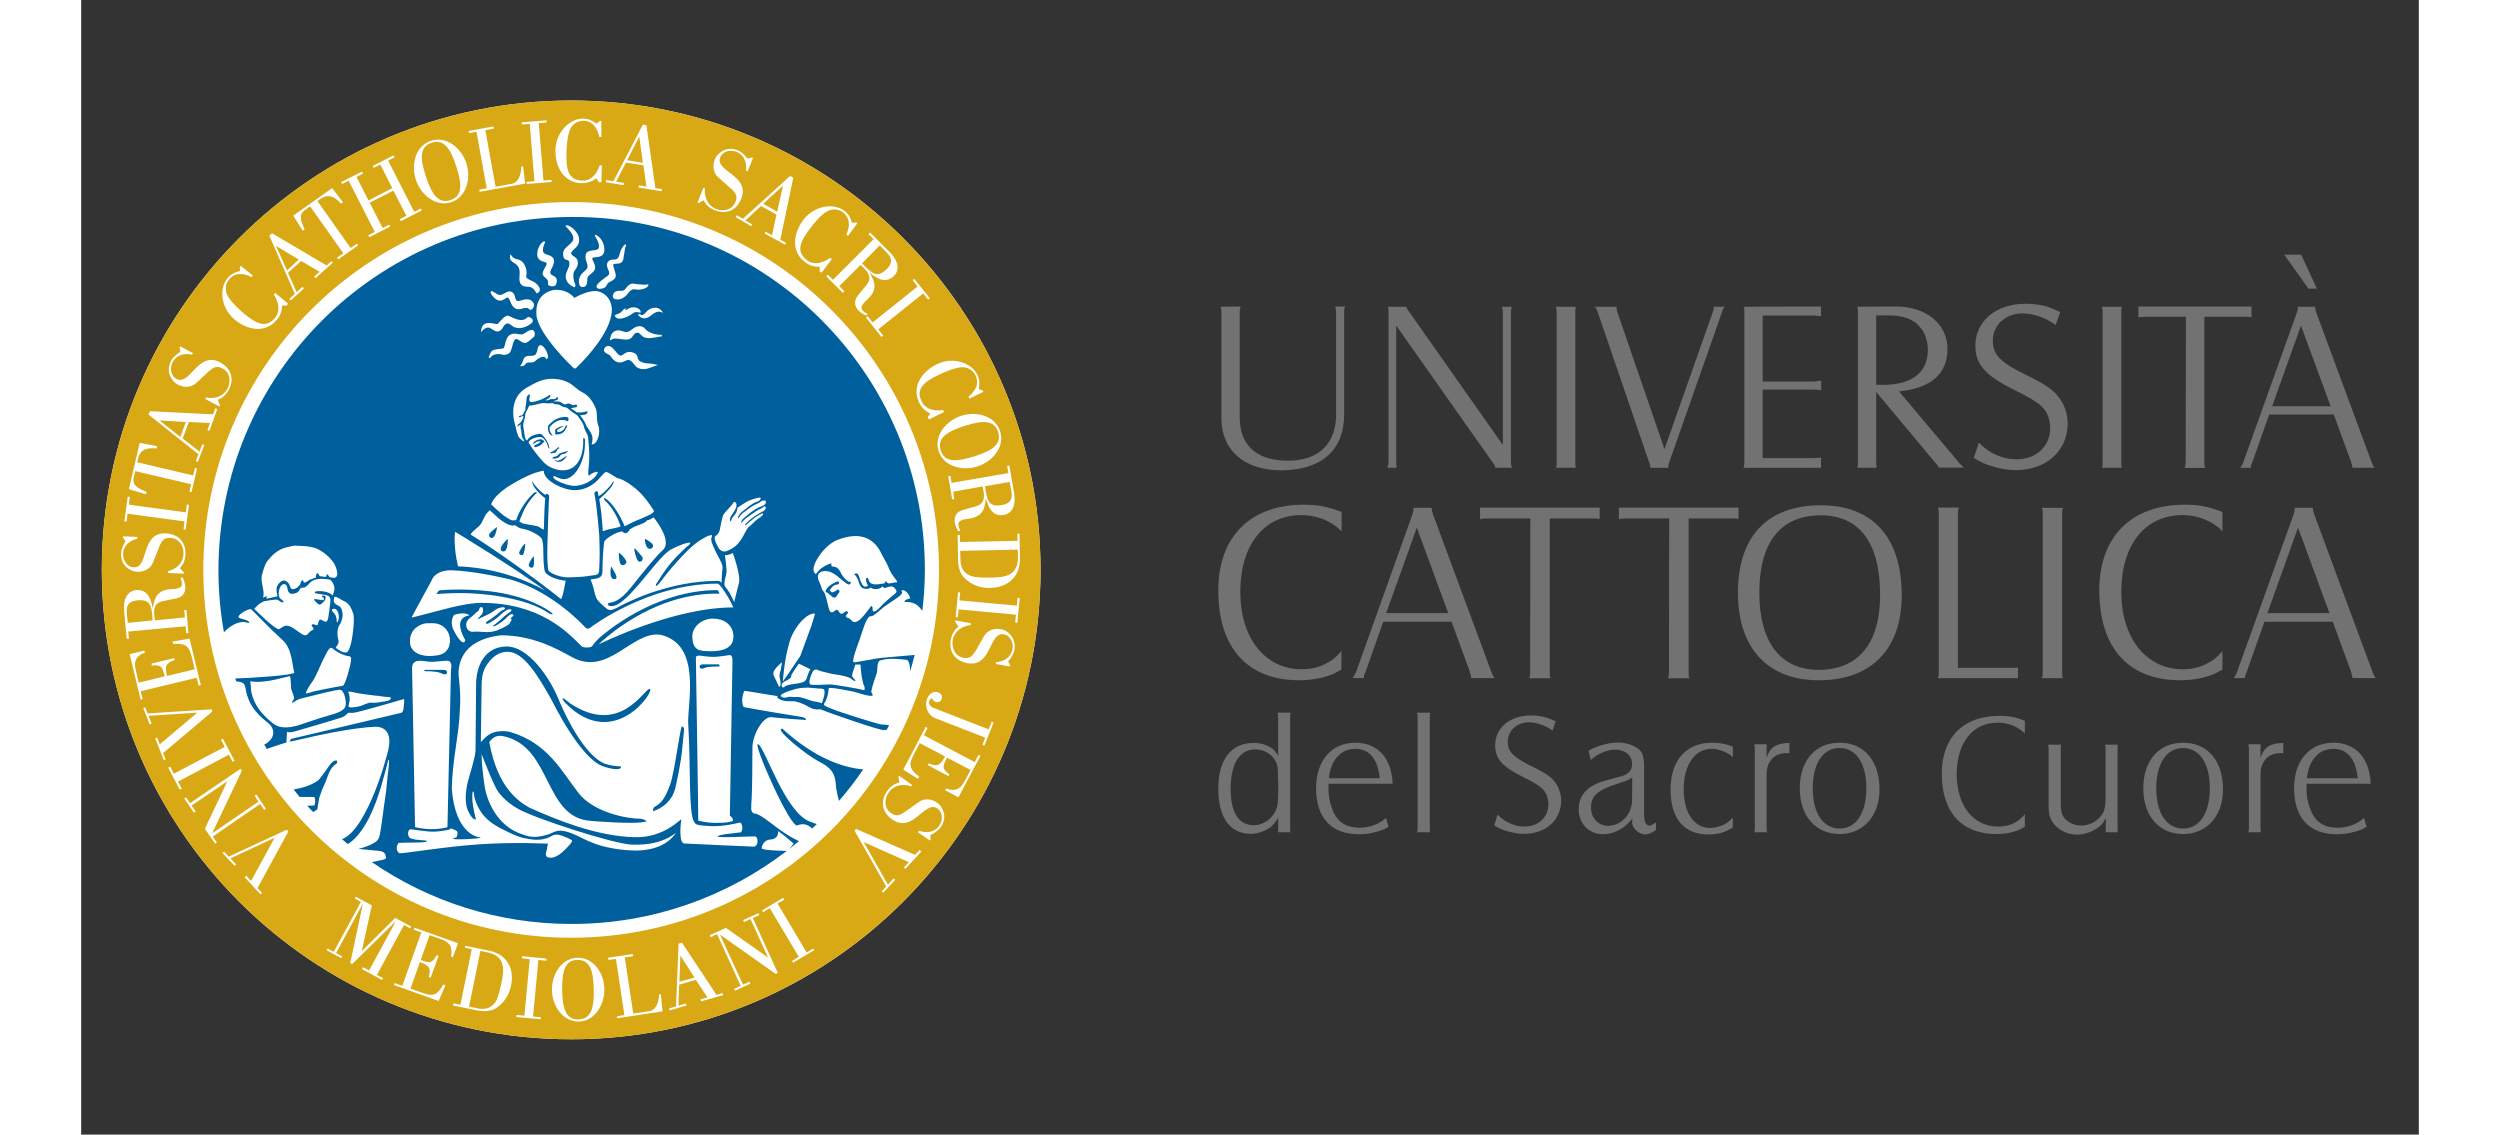
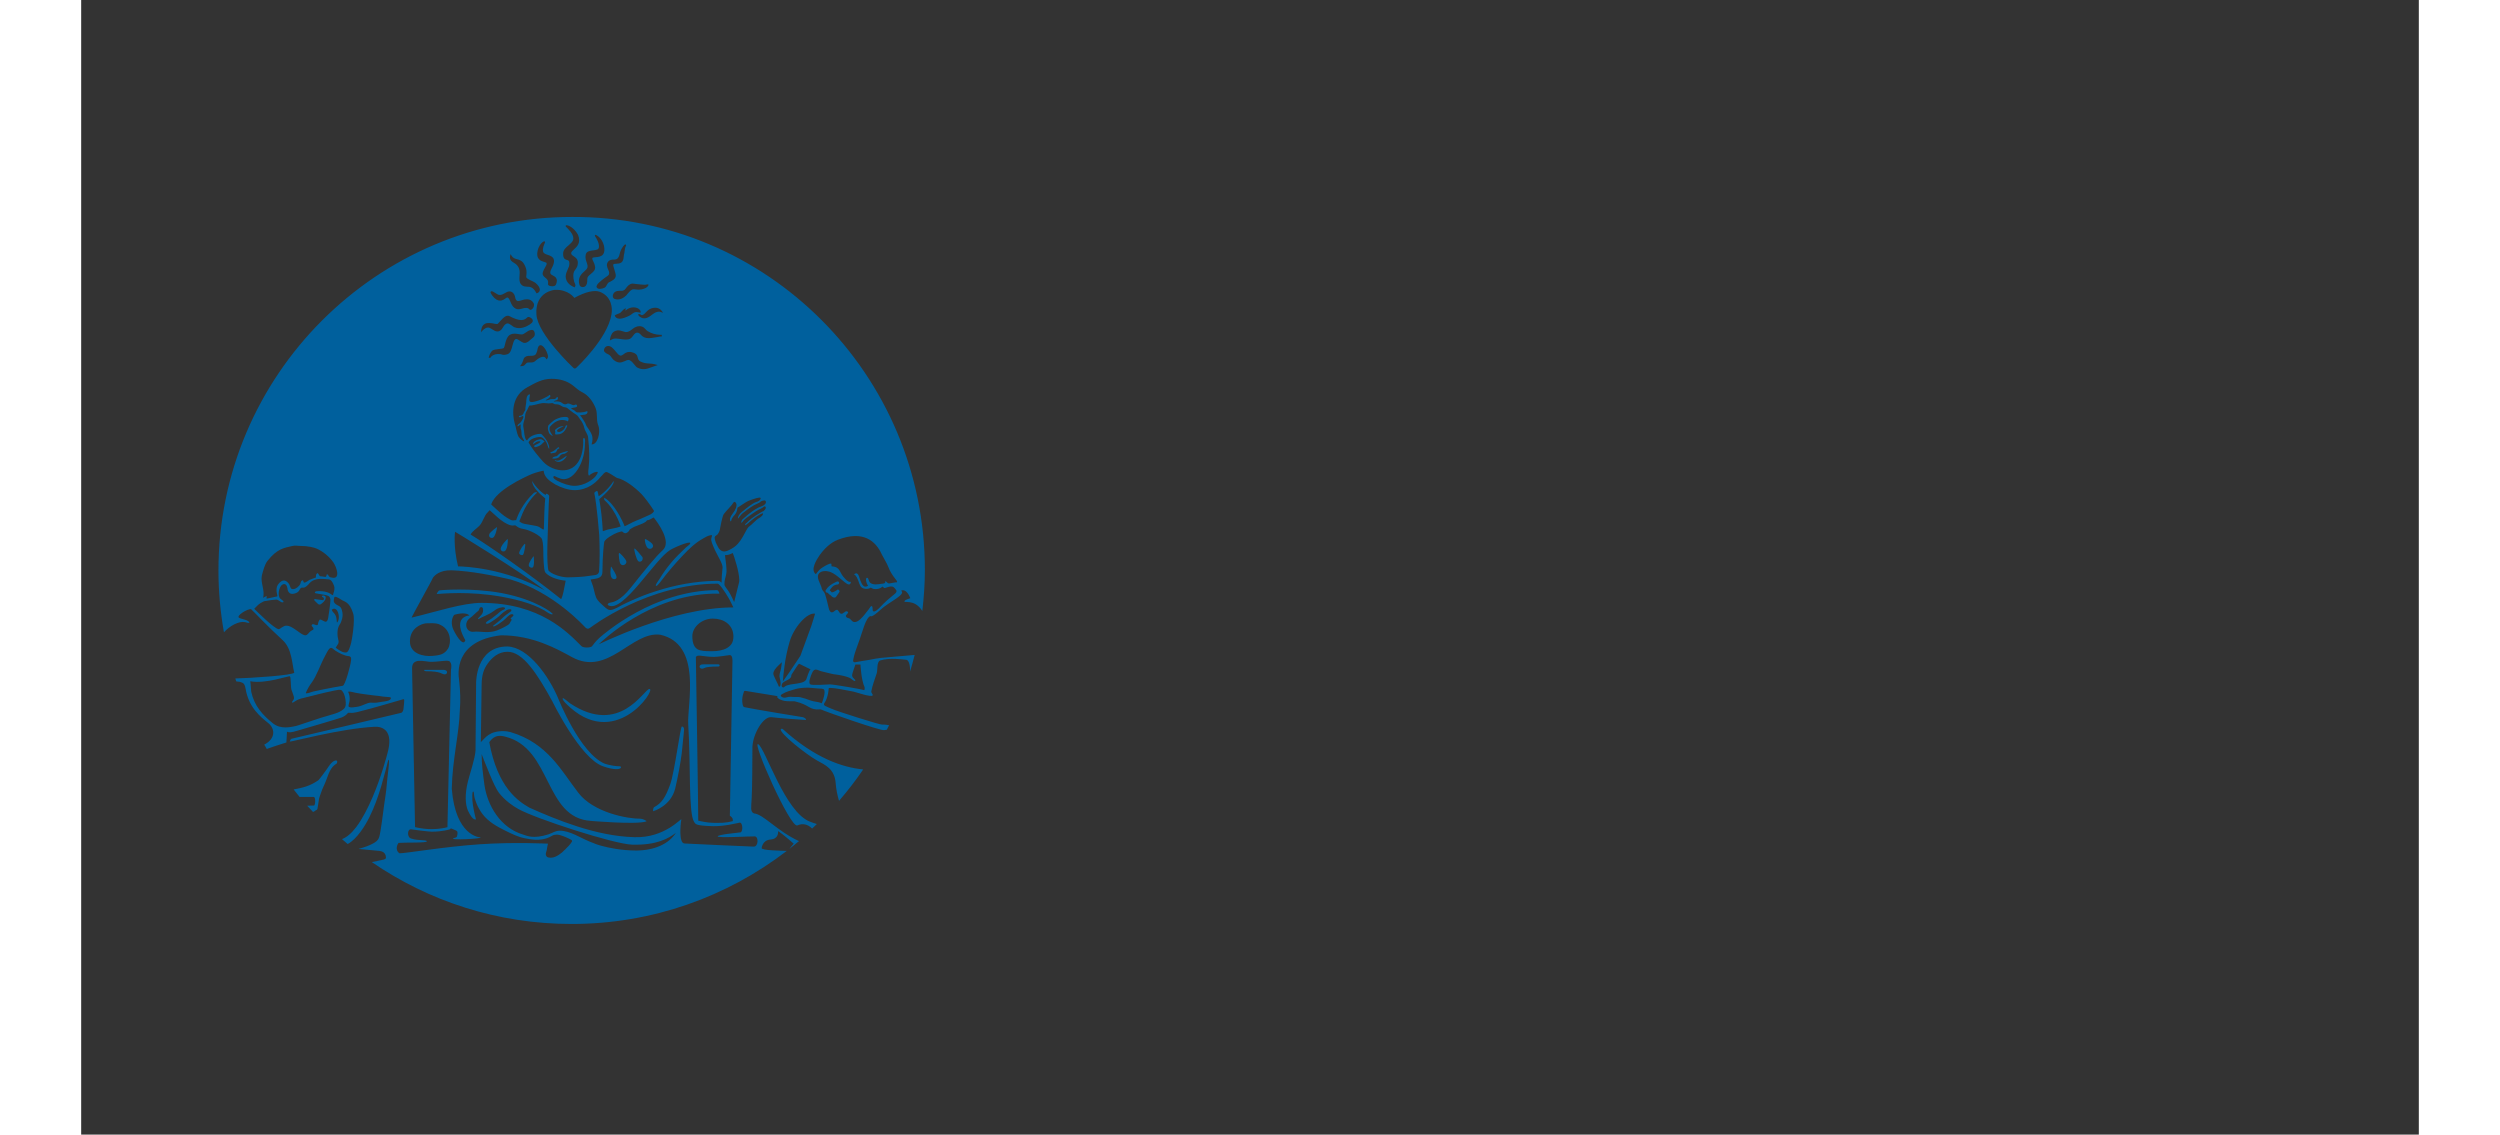
<svg xmlns="http://www.w3.org/2000/svg" version="1.1" id="Livello_1" x="0px" y="0px" width="260px" height="118px" viewBox="0 0 615 298.5" enable-background="new 0 0 615 298.5" xml:space="preserve">
  <rect x="0" y="0" width="615" height="298.5" fill="#333333" stroke="none" />
  <g>
-     <path fill="#FFFFFF" d="M128.91,26.445C60.709,26.445,5.425,81.729,5.425,149.93S60.709,273.415,128.91,273.415   c68.201,0,123.485-55.284,123.485-123.485S197.111,26.445,128.91,26.445z" />
    <path fill="#00609D" d="M139.244,150.602c0-0.258,0-0.465,0.052-0.774c0,0,0.051-0.724,0.103-0.774   c0.052-0.051,0.414,0.62,0.414,0.62c0,0.052,0.981,1.396,1.033,2.17c0,0.154-0.052,0.413-0.31,0.466   c-0.103,0.051-0.207,0.051-0.31,0.051C139.605,152.357,139.244,151.688,139.244,150.602z M143.429,147.708   c-0.155-0.672-1.705-2.325-1.912-2.222s0.051,2.479,0.361,2.842C142.447,149.154,143.583,148.38,143.429,147.708z M61.846,213.119   c0.155-0.052,0.258-0.155,0.31-0.311c0.155-0.879,0.258-1.757,0.414-2.636c0.103-0.361,0.207-0.773,0.361-1.137   c0.31-0.93,0.62-1.757,1.034-2.583c0.827-1.705,1.24-4.134,2.79-5.271c0.258-0.153,0.517-0.258,0.568-0.567   c0.103-0.258,0-0.413-0.104-0.518c-0.104-0.052-0.258-0.052-0.414,0c-0.878,0.207-1.756,1.603-2.222,2.325   c-0.31,0.465-2.015,2.738-2.17,2.842c-2.222,1.551-4.082,1.964-6.51,2.43c0.517,0.672,1.033,1.291,1.55,1.963c1.55,0,3.72,0,3.72,0   c0.568,0,0.465,2.272,0.051,2.272c-0.103,0-0.981,0-1.756,0.053c0.517,0.567,1.033,1.137,1.55,1.652   c0.104-0.104,0.258-0.154,0.362-0.207C61.691,213.171,61.846,213.119,61.846,213.119z M191.738,216.168   c-6.562-2.479-11.677-19.117-13.589-20.357c-1.912-1.239,8.422,22.218,10.282,21.34c1.396-0.62,2.739-0.312,3.875,0.825   c0.413-0.412,0.827-0.825,1.24-1.188C193.081,216.633,192.461,216.478,191.738,216.168z M184.607,191.832   c-0.155-0.155-0.517-0.155-0.568,0.052c-0.207,1.085,6.562,6.51,9.61,8.215c2.17,1.188,4.598,2.223,4.856,5.994   c0.104,1.498,0.465,3.255,0.878,4.599c2.273-2.636,4.392-5.373,6.355-8.268C200.263,201.907,192.978,199.428,184.607,191.832z    M150.456,143.678c0-0.154-0.052-0.361-0.155-0.517c-0.31-0.466-1.808-1.447-1.963-1.343c-0.155,0.103,0.104,1.808,0.724,2.375   C149.784,144.711,150.456,144.092,150.456,143.678z M198.868,155.2c0,0-0.155,0.155-0.465,0.31c-0.258,0.155-0.62,0.311-0.93,0.361   c-0.052-0.104-0.258-0.311-0.568-0.568c0.31-0.412,0.672-0.979,1.085-1.238c0.568-0.311,1.137-0.311,1.137-0.311   c0.207-0.104,0.31-0.311,0.258-0.518c-0.052-0.207-0.31-0.311-0.517-0.258l0,0c0,0.051-2.118,0.723-2.997,2.323   c-0.104,0.207,0,0.466,0.207,0.568c0.052,0.053,0.155,0.053,0.207,0.053c0,0,0,0,0.052,0l0,0c0.207,0.154,0.31,0.259,0.465,0.413   c0.052,0.104,0.207,0.206,0.414,0.311c0.31,0.414,0.672,0.567,0.981,0.567l0,0c0.207,0,0.31-0.104,0.31-0.104l0.104-0.104   l0.827-1.188c0.104-0.155,0.104-0.414-0.052-0.519C199.229,155.045,199.022,155.045,198.868,155.2z M221.963,149.93   c0,3.668-0.258,7.234-0.671,10.799c-2.17-3.41-5.167-1.858-4.65-2.635c0.207-0.361,1.085-0.518,1.499-0.724   c-0.362-0.981-1.292-2.532-2.428-1.964c1.446,0.982-3.204,2.945-5.425,5.012c-0.62,0.568-2.273,2.066-2.635,1.654   c-1.24,0.412-2.119,4.185-2.842,6.148c-0.362,0.98-0.362,0.98-0.724,2.014c-0.31,0.828-0.775,2.171-0.981,3.41   c-0.104,0.621,0.31,0.672,0.93,0.518c1.188-0.258,2.17-0.361,3.358-0.568c0.982-0.207,2.119-0.414,3.1-0.517l8.784-0.774   c-0.362,1.445-0.775,2.894-1.188,4.34c0-2.944-0.93-3.049-0.93-3.049c-1.188-0.104-4.34-0.619-6.924,0.154   c-0.981,0.311-0.671,2.48-0.93,3.359c-0.465,1.498-1.188,3.254-1.447,4.855c-0.052,0.258,0.517,0.775,0.362,0.981   c-0.362,0.567-4.289-0.826-5.012-0.981c-1.86-0.311-4.34-0.93-6.2-0.98c-0.207,0-0.31,0.052-0.31,0.052   c-0.052,0.154-0.052,0.258-0.104,0.773c-0.103,0.827-0.361,1.86-0.723,2.584c-0.258,0.567-0.827,0.931-0.104,1.344   c0.568,0.311,1.188,0.517,1.757,0.774c1.343,0.62,12.555,4.186,13.227,4.133c0.827-0.052,1.344,0.104,1.809,0.155   c-0.207,0.413-0.413,0.775-0.62,1.188c-0.207,0.052-0.413,0.052-0.723,0.104c-0.982,0.154-14.983-4.702-16.688-5.477   c-3.1,0.31-2.739-1.188-6.872-2.119c0.258,0-2.015,0.052-2.687-0.104c-1.602-0.36-2.17-1.085-1.705-1.238l-8.577-1.396   c0,0-0.31-0.052-0.362,0.312c-0.155,0.517-0.362,0.98-0.413,2.015c0,0.827,0.103,1.912,0.568,1.964   c2.687,0.568,14.673,2.531,15.396,2.635c0.517,0.104,1.24,0.774,0.568,0.725c-0.671,0-7.905-0.568-8.835-0.725   c-2.118-0.259-4.805,4.186-5.012,7.75c0,2.997-0.052,11.471-0.207,13.743c-0.104,2.17-0.414,3.41,0.62,3.823   c2.48,0.207,6.148,4.702,11.832,7.285c-0.827,0.724-1.705,1.396-2.532,2.066l1.137-1.396c0,0-2.48-2.222-4.082-3.307   c0,0.36,0.103,2.065-2.015,2.222s-2.325,2.222-2.325,2.222c-0.207,0.672,5.425,0.725,6.614,0.775   c-15.707,12.038-35.289,19.22-56.627,19.22c-19.479,0-37.563-5.993-52.546-16.275c1.602-0.31,2.48-0.517,2.48-0.517   c1.292-0.206,1.24-0.568,1.24-0.568c0-0.517-0.104-1.705-1.757-1.858c-0.878-0.104-5.425-0.518-5.425-0.518   c-0.103-0.052,4.392-1.033,5.219-2.687c0.361-0.672,0.413-1.604,0.568-2.325c0.258-1.447,0.413-2.894,0.62-4.341   c0.414-3.461,0.827-5.114,1.085-8.628c0.104-1.446,0.827-5.941,0.31-5.425c0-0.207-0.361,1.445-0.671,2.583   c-0.362,1.396-0.775,2.894-1.188,4.288c-0.413,1.396-0.878,2.789-1.395,4.186c-1.033,2.738-2.273,5.425-4.03,7.802   c-1.033,1.396-2.17,2.583-3.41,3.255c-0.517-0.413-1.034-0.878-1.499-1.292c1.24-0.465,2.532-1.55,3.772-3.203   c1.602-2.117,3.048-4.96,4.288-7.854c2.273-5.321,3.668-10.644,3.875-11.418c1.757-6.097-1.24-7.233-3.461-7.079   c-9.197,0.517-22.269,4.134-22.217,3.875c0.052-0.206,0.258-0.672,0.465-0.723c1.912-0.414,28.83-6.82,28.83-6.82   s0.465-0.052,0.62-0.93c0.155-1.034,0.207-2.273,0.207-2.43c0-0.311-0.31-0.207-0.31-0.207s-9.352,2.738-10.643,2.997   c-0.672,0.155-1.55,0.466-2.583,0.568c-0.362,0.052-1.24-0.104-1.292,0.052c-0.414,0.518-1.085,0.981-1.705,1.188   c-1.137,0.413-10.695,3.203-11.418,3.409c-1.809,0.567-2.377,0.567-2.894,0.311l-0.155,2.842c0.155-0.052-3.048,0.931-5.167,1.705   c-0.207-0.362-0.414-0.774-0.672-1.137c2.997-1.55,2.894-4.082,1.188-5.58c-2.118-1.705-5.27-4.134-6.097-9.197   c-0.258-1.55-0.827-1.497-1.55-1.757c-0.362-0.051-0.672-0.051-0.878-0.104c-0.104-0.258-0.207-0.517-0.258-0.774   c4.082-0.104,15.345-0.827,15.5-1.55c-0.568-2.066-0.568-6.305-3.048-8.525c-4.185-3.822-7.802-7.75-8.318-8.162   c-0.878-0.156-4.03,1.756-3.152,2.272c0.62,0.36,2.48,0.517,2.738,1.291c-0.361,0.155-0.827-0.104-1.188-0.154   c-1.602-0.312-4.03,0.981-5.529,2.687c-0.93-5.271-1.446-10.694-1.446-16.223c0-51.41,41.644-93.054,93.053-93.054   C180.319,56.877,221.963,98.573,221.963,149.93z M68.201,157.629c-0.568-0.414-1.602-0.879-1.602-0.465   c-0.207,0.826-0.31,1.238,0.414,1.809c0.413,0.31,1.033,0.465,1.292,0.877c0.207,0.312,0.362,0.879,0.414,1.24   c0.207,1.033-0.155,2.43-0.724,3.256c-0.878,1.239-0.517,3.41-0.361,3.926c0.31,1.033-0.207,1.293-0.672,2.119   c0.465,0.414,1.085,0.774,1.602,1.033c0.258,0.154,0.93,0.311,1.24,0.207c0.568-0.156,0.93-1.499,1.085-2.016   c0.31-0.826,1.24-6.51,0.671-8.215C70.526,158.145,69.286,158.402,68.201,157.629z M67.271,163.725h0.103   c1.034-1.238,0-4.547-1.446-3.307c0.155,0.621,0.723,0.879,0.981,1.447C67.219,162.434,67.167,163.105,67.271,163.725z    M47.844,157.268c0.052,0,0.775-0.414,0.827-0.414c0.465,0-0.207,0.672,0.207,0.621c0.517-0.053,1.602-0.363,2.17-0.467   c0.723-0.104,0.62-0.051,0.465-0.773c-0.207-0.932-0.207-1.86,0.414-2.635c0.465-0.568,0.93-0.879,1.395-0.879   c0.62,0,1.188,0.568,1.447,1.084c0.258,0.465,0.258,1.24,0.981,1.188c0.724,0,1.653-0.774,1.912-1.396   c0.104-0.207,0.104-0.672,0.362-0.826c0.517-0.361,0.362,0.311,0.568,0.465c0.31,0.207,1.188-0.516,1.447-0.672   c0.155-0.051,1.705-0.672,1.705-0.619c0-0.312,0-0.775,0.207-0.982c0.31-0.361,0.413-0.051,0.62,0.311s0.258,0.361,0.723,0.361   c0.31,0,0.723,0.155,0.93,0.155c0.465-0.104,0.207-0.517,0.413-0.672c0.207-0.155,0.465,0.362,0.517,0.466   c0.259,0.311,0.31,0.258,0.724,0.361c2.532,0.619,1.24-2.842,0.517-3.928c-1.085-1.549-2.687-2.893-4.392-3.668   c-0.672-0.31-2.377-0.724-4.289-0.724c-0.981,0-1.292-0.207-2.325,0.052c-1.912,0.465-3.823,0.62-6.407,3.928   c-0.723,0.93-1.137,2.635-1.446,3.771C47.121,153.34,48.412,155.355,47.844,157.268z M56.886,165.998   c0.517,0.361,1.137,0.879,1.757,1.086c0.155,0.051,0.31,0.051,0.413,0.051c0.517-0.051,0.775-0.672,1.24-1.033   c0.465-0.412,1.085-0.31,0.723-0.98c-0.155-0.26-0.62-0.518-0.258-0.827c0.414-0.31,1.085,0.414,1.447,0.104   c0.104-0.104,0.104-0.207,0.104-0.361c0.051-0.311,0.207-0.723,0.413-0.98c0.155-0.156,0.362,0,0.414,0   c0.517,0.205,0.981,0.567,1.24,0.517c0,0,0.568-0.052,0.672-1.498c0.155-0.827,0.258-1.705,0.362-2.532   c0.051-0.518,0.155-1.033,0.155-1.498c0.052-0.518-0.104-1.085-0.62-1.292c-0.671-0.36-3.41-0.567-3.461-0.774   c-0.052-0.207,0.155-0.414,0.361-0.414c0,0,0.31-0.051,0.775-0.051c0.827,0,2.066,0.104,2.997,0.724   c0.052,0.052,0.671,0.517,0.671,0.259c0-0.104,0-0.259,0.052-0.361c0.258-0.621,0.414-1.447,0.155-2.066   c-0.155-0.465-0.517-1.24-0.93-1.5c-0.362-0.205-0.827-0.153-1.188-0.205c-1.033-0.104-2.066-0.155-3.048,0.205   c-0.827,0.312-1.085,0.673-1.653,1.293c-0.258,0.259-0.672,0.619-1.033,0.724c-0.465,0.104-0.672-0.207-1.033,0.312   c-0.259,0.36-0.31,0.67-0.724,0.93c-0.413,0.258-0.981,0.413-1.447,0.413c-0.878-0.104-1.137-0.827-1.188-1.55   c-0.104-0.672-0.568-1.344-1.344-0.879c-0.878,0.518-1.343,2.944-0.517,3.668c0.104,0.104,1.292,0.879,0.672,0.981   c-0.672,0.104-1.085-0.774-1.809-0.723c-0.827,0.051-1.808,0.206-2.376,0.31c-0.93,0.104-0.878,0.155-1.705,0.62   c-0.414,0.207-1.343,1.138-1.653,1.498c0.981,0.931,5.012,5.013,6.407,5.373c0.207,0.052,0.827-0.517,1.292-0.724   C54.406,164.087,55.956,165.379,56.886,165.998z M69.544,184.186c0-0.052-0.155-1.396-0.672-2.117   c-0.155-0.26-0.258-0.466-0.62-0.568c-0.413-0.104-0.827,0.052-1.24,0.104c-0.414,0.051-0.827,0.153-1.24,0.258   c-0.981,0.207-1.963,0.413-2.945,0.672c-1.188,0.31-2.325,0.567-3.514,0.878c-1.033,0.259-2.066,0.414-2.945,1.033   c-0.155,0.104-1.033,0.724-0.878,0.207c0.104-0.311,0.465-0.518,0.517-0.981c0.052-0.362-0.568-1.809-0.671-2.17   c-0.258-0.774-0.104-3.204-0.414-3.565c-0.362-0.207-6.355,2.066-10.437,1.293c0.103,0.465,0.207,2.479,0.258,2.789   c0.827,3.721,2.945,6.046,5.683,8.268c1.034,0.826,2.17,1.085,3.307,1.085c0.93,0,1.86-0.155,2.739-0.361   c0.671-0.155,3.668-1.24,6.613-2.17c2.79-0.879,4.753-1.188,5.942-2.272C69.751,185.994,69.647,184.96,69.544,184.186z    M70.991,173.801c0.052-0.465,0.155-1.137-0.671-1.189c-1.137-0.103-2.48-0.825-3.462-1.445c-0.775-0.518-1.033-1.239-1.808-0.206   c-0.517,0.774-0.878,1.651-1.343,2.479c-0.568,1.084-1.912,4.599-2.997,6.045c-0.568,0.724-1.292,1.964-1.602,2.79   c-0.155,0.414,1.602-0.259,2.015-0.361c0.981-0.207,1.963-0.413,2.945-0.62c1.602-0.31,3.204-0.62,4.753-0.878   C69.441,180.311,70.836,175.247,70.991,173.801z M78.379,183.101c-0.93-0.104-1.343-0.104-3.823-0.465   c-0.775-0.104-1.499-0.207-2.273-0.361c-0.672-0.104-1.395-0.413-2.067-0.311c0.362,0.775,0.465,1.396,0.414,2.273   c0,0.36-0.414,1.395-0.258,1.652c0.258,0.466,2.118,0.053,2.532,0c1.24-0.259,2.376-1.032,3.255-1.032   c0.414,0,1.343,0.103,2.222-0.104c0.62-0.155,2.738-0.207,3.048-0.879C81.738,183.152,80.911,183.565,78.379,183.101z    M184.607,179.277c0.31-0.362,2.273-3.204,4.599-6.717l2.893-7.906c0.207-0.567,0.982-3.203,0.982-3.203   c-2.119-0.412-5.684,3.721-6.717,7.441C185.124,173.025,184.711,177.624,184.607,179.277z M184.453,179.794   c-0.155,0.206-0.258,0.724-0.052,0.931c0.31,0.311,0.517,0.051,0.775-0.156c0.878-0.517,2.067-0.567,3.048-0.723   c0.827-0.154,2.067-0.259,2.532-1.084c0.104-0.156,0.827-2.791,1.188-2.637l-3.048-1.498c-0.207-0.104-1.809,2.583-2.067,2.945   C186.984,178.813,184.969,179.02,184.453,179.794z M139.347,158.507c0.672-0.104,2.532-0.465,5.271-3.927   c3.617-4.547,6.562-8.215,8.37-9.816c2.48-2.223-1.344-7.338-2.325-8.578c-0.155-0.154-1.137,0.775-1.809,0.672   c-0.207,0.619-1.808,1.137-2.738,1.498c-0.62,0.207-1.447,0.672-1.808,0.931c0,0.052-0.258,0.774-1.034,0.981   c-0.413,0.104-0.93-0.414-0.981-0.466c-0.362,0.052-0.568,0.103-1.188,0.31c-0.93,0.311-3.41,1.705-3.513,2.533   c-0.104,0.826-0.414,3.15-0.465,7.75c0,0.879-0.31,1.653-1.86,1.859c-0.207,0.053-1.085,0.155-1.24,0.207   c0.155,0.413,0.361,0.98,0.62,1.757c0.414,1.343,0.517,2.789,1.24,3.668c0.465,0.62,1.085,1.138,1.653,1.653   c0.568,0.465,1.033,1.033,1.86,0.931c0.465-0.053,1.137-0.362,1.55-0.567c0.413-0.207,0.827-0.467,1.24-0.672   c0.878-0.465,1.809-0.879,2.739-1.293c2.066-0.931,4.185-1.756,6.355-2.429c4.96-1.602,10.178-2.583,15.448-2.687   c0.258,0,0.568,0,0.827,0c0.362,0,0.62,0.205,0.93,0.465c0-0.053,0-0.155,0-0.206c0-0.774,0.052-1.912,0.207-3.308   c0-0.154,0.052-0.258,0.052-0.414c0-1.188-1.24-2.944-2.015-4.649c-0.723-1.603-1.033-2.376-0.981-2.944   c0.052-0.621,0.62-1.138-0.31-0.931c-0.672,0.155-1.292,0.517-1.809,0.827c-2.066,1.137-3.771,2.79-5.373,4.495   c-2.119,2.222-4.082,4.547-5.942,7.026c-0.104,0.104-0.155,0.207-0.258,0.311c-0.155,0.154-0.723,0.93-0.878,0.568   c-0.104-0.26,0.62-1.24,0.775-1.446c2.325-3.824,4.237-5.839,7.13-8.577c0.258-0.258,0.723-0.518,0.981-0.827   c1.085-1.292-3.255,0.413-5.063,1.447c-3.978,2.325-12.4,16.637-16.275,14.62C138.159,158.92,138.882,158.559,139.347,158.507z    M122.968,150.137L122.968,150.137c0.672,0.775,2.79,1.653,4.857,1.758c0.517,0,2.893-0.053,4.392-0.207   c0.258-0.053,2.583-0.311,3.1-0.414c0.878-0.154,0.93-0.93,0.93-0.93c0.103-1.447,0.155-3.049,0.155-4.806   c0-1.498-0.052-3.101-0.104-4.702c0,0-0.62-8.008-1.292-11.057c-0.052-0.258,0.413-0.518,0.672-0.62   c0.103-0.052,0.207,0.155,0.258,0.414c0.051,0.31,0.155,0.671,0.207,0.981c1.602-0.931,3.668-3.359,3.875-4.031   c0,0.156,0.104,0.311,0.052,0.465c-0.465,1.447-2.997,3.669-3.772,4.341c0.465,2.583,0.775,5.478,0.93,8.422   c0.258-0.104,0.62-0.207,0.93-0.31c0.465-0.155,0.465-0.155,0.465-0.155h0.052c0,0,0.517-0.104,1.033-0.207   c0.517-0.104,1.188-0.259,1.188-0.259c0.258-0.104,0.671-0.207,1.033-0.311c-0.155-0.465-0.413-1.188-0.775-2.015   c-0.724-1.55-1.809-3.41-3.514-4.96c0,0-0.155-0.672,0-0.568c2.532,1.344,4.909,6.252,5.322,7.492   c0.052,0.052,2.015-1.085,3.1-1.499c0.878-0.31,3.668-1.603,3.668-1.603s1.137-0.619,0.93-1.033   c-0.155-0.258-0.568-0.827-0.827-1.24c-0.568-0.827-1.447-2.016-2.377-3.048c-1.912-1.963-4.495-3.875-6.458-4.289l-0.207-0.103   c-0.827-0.568-2.17-1.345-2.48-1.447c-0.052,0-0.155,0-0.207,0c-0.207,0-0.465,0.207-0.62,0.361l-0.362,0.414   c-0.413,0.414-0.827,0.877-1.033,1.137c-0.62,0.672-2.79,2.842-6.252,2.842c-1.602,0-3.513-0.62-5.115-1.499   c-1.602-0.931-2.945-2.015-3.048-3.565v-0.052c-0.31,0-2.222,0.517-2.997,0.827c-2.583,1.085-9.455,4.393-10.747,7.854l0,0   c0,0.104-0.052,0.155-0.052,0.207c0.052,0.053,0.052,0.053,0.104,0.104c0.465,0.465,1.808,1.653,2.583,2.325   c0.671,0.619,2.376,1.705,2.841,1.756c0.104,0,0.207,0,0.258,0c0.155,0,0.31-0.053,0.568-0.053c0.052,0,0.104,0,0.207,0   c0.413-1.342,1.756-4.494,4.65-7.182c0.207-0.154,0.775-0.31,0.827-0.052c0,0-2.428,2.119-3.771,5.374   c-0.414,0.982-0.724,1.757-0.878,2.17c0,0,0.051,0,0.051,0.053c0.568,0.413,0.827,0.516,1.654,0.672   c0.827,0.154,2.48,0.412,2.893,0.517c0.982,0.207,1.809,1.343,1.86,0.723c0.051-3.307,0.207-6.458,0.361-8.008   c-0.775-0.62-3.565-2.894-3.41-4.599c0.207,0.672,1.963,2.842,3.514,3.72c0.052-0.259,0.103-0.413,0.362-0.31   c0.258,0.104,0.568,0.361,0.568,0.567c-0.103,0.827-0.465,11.832-0.465,12.813C122.555,146.727,122.71,149.723,122.968,150.137z    M143.17,81.729c0.052-0.31,0-0.412,0.207-0.619c-0.723,0.104-1.033,0.774-1.55,1.188c-0.259,0.207-1.292,0.465-1.395,0.672   l-0.052,0.104l0.052,0.104c0.155,0.311,0.517,0.672,1.24,0.672c0.672,0,1.602-0.31,2.687-0.877   c0.414-0.207,0.878-0.725,1.344-0.828c0.517-0.154,1.033,0.104,1.498,0.104c0.052-0.98-1.085-1.395-1.912-1.395   S143.79,81.212,143.17,81.729z M140.07,87.309c-0.724,0.518-0.93,1.81-0.93,1.86l-0.052,0.414l0.362-0.207   c0.362-0.207,0.724-0.31,1.137-0.31c0.362,0,0.723,0.052,1.085,0.103c0.465,0.052,0.93,0.155,1.447,0.155   c0.31,0,0.568,0,0.878-0.053c0.568-0.104,0.878-0.517,1.188-0.93c0.258-0.31,0.465-0.671,0.827-0.775   c0.103-0.051,0.207-0.051,0.31-0.051c0.362,0,0.672,0.258,1.034,0.672c0.465,0.517,1.085,0.774,1.963,0.774l0,0   c0.671,0,1.447-0.155,2.118-0.258c0.517-0.104,0.982-0.207,1.343-0.207l-0.052-0.414c-0.103,0-0.258,0-0.361,0   c-1.188,0-2.377-0.36-3.358-0.981c-0.207-0.104-0.362-0.31-0.517-0.465c-0.258-0.259-0.465-0.517-0.827-0.672   c-0.258-0.104-0.465-0.154-0.775-0.154c-0.671,0-1.24,0.31-1.602,0.567c-0.155,0.104-0.258,0.207-0.413,0.31   c-0.465,0.362-0.93,0.672-1.499,0.672c-0.104,0-0.207,0-0.362-0.051c-0.207-0.053-0.361-0.104-0.517-0.156   c-0.465-0.154-0.878-0.258-1.292-0.258C140.845,86.947,140.432,87.051,140.07,87.309z M151.127,95.886   c-0.671-0.206-1.24-0.206-1.757-0.258c-0.723-0.052-1.292-0.052-2.222-0.517c-0.155-0.053-0.258-0.155-0.361-0.258   c-0.207-0.207-0.258-0.465-0.362-0.724c-0.104-0.517-0.258-1.137-1.499-1.446c-0.258-0.104-0.465-0.104-0.671-0.104   c-0.672,0-1.188,0.31-1.55,0.62c-0.258,0.154-0.517,0.361-0.723,0.361c-0.052,0-0.104,0-0.155,0   c-0.414-0.104-0.827-0.619-1.24-1.137c-0.568-0.672-1.137-1.395-1.912-1.395c-0.104,0-0.258,0-0.362,0.052   c-0.362,0.103-0.62,0.413-0.723,0.774c-0.104,0.311-0.052,0.568,0.155,0.775c0.258,0.258,0.517,0.414,0.775,0.518   c0.207,0.104,0.362,0.154,0.517,0.31c0.207,0.155,0.361,0.362,0.517,0.62c0.207,0.258,0.361,0.518,0.671,0.723   c0.465,0.362,0.982,0.568,1.499,0.568c0.207,0,0.413-0.053,0.62-0.104c0.207-0.052,0.413-0.154,0.671-0.258   c0.31-0.154,0.672-0.31,0.982-0.31c0.103,0,0.155,0,0.258,0.051c0.517,0.207,0.93,0.724,1.292,1.188   c0.31,0.361,0.517,0.672,0.775,0.774c0.62,0.31,1.137,0.414,1.654,0.414c0.723,0,1.395-0.258,2.222-0.567   c0.258-0.104,0.568-0.207,0.878-0.311l0.62-0.207L151.127,95.886z M136.454,76.77c-1.395-0.518-3.72-0.053-6.717,1.602   c0,0-1.55-2.273-5.115-2.118c0,0-5.27,0.36-4.856,6.511c0.361,5.219,9.662,13.949,9.662,13.949c0.258,0.311,0.62,0.311,0.878,0   c0,0,8.164-7.595,9.197-13.949C139.864,81.006,139.502,77.958,136.454,76.77z M132.527,116.811c0,4.6-2.635,9.25-5.528,9.25   c-1.137,0-2.325-0.828-2.532-0.828c-0.258,0.053-0.672,0.466,0.775,1.24c1.447,0.775,3.255,1.344,4.495,1.344   c2.842,0,4.96-1.81,5.477-2.377c0.258-0.311,0.414-0.568,0.62-0.931c0.414-0.724-0.93-0.207-1.137-0.104   c-0.31,0.156-0.827,0.414-1.033,0.725c0.155-0.207-0.517,0.671-0.155-2.119c0.258-2.324,0.207-4.65-0.155-8.06   c-0.104-0.724-0.827-1.603-0.981-2.325c-0.155-0.827-0.568-1.602-1.085-2.273c-0.207-0.31-0.413-0.619-0.62-0.877   c-0.258-0.363-0.672-0.518-1.034-0.775c-0.568-0.413-1.085-0.775-1.602-1.24c-0.465-0.414-0.981-0.258-1.447-0.518   c-0.517-0.31-0.723-0.517-1.395-0.567c-0.258,0-0.62,0-0.827-0.155c-0.31-0.154-0.31-0.207-0.671-0.154   c-0.568,0.103-1.034,0.052-1.602,0c-0.981-0.155-1.963,0.31-2.893,0.465c-0.258,0.052-0.568,0.104-0.827,0.154   c-0.362,0-0.414-0.104-0.568,0.207c-0.258,0.414-0.362,0.879-0.672,1.344c-0.362,0.567-0.31,1.084-0.413,1.757   c-0.104,0.567-0.362,1.085-0.414,1.704c-0.052,0.621,0.155,1.138,0.207,1.705c0.052,0.568,0.104,1.137,0.258,1.653   c0.052,0.207,0.155,0.568,0.362,0.724c0.258,0.207,0.207,0,0.414-0.258c0.413-0.518,1.033-0.879,1.653-1.086   c0.361-0.104,1.602-0.517,1.963-0.154c0.62,0.619,1.137,1.24,1.55,2.066c0.207,0.413,0.517,1.24,0.414,1.758   c-0.258-0.207-0.362-0.879-0.517-1.24c-0.258-0.672-0.775-1.5-1.446-1.809c-0.465-0.207-1.395,0-1.86,0.155   c-0.62,0.207-1.343,0.517-1.602,1.188c0,0.051,0.981,1.652,1.912,2.789c0.724,0.931,1.55,1.86,2.015,2.377   c1.447,1.498,3.513,2.17,5.063,2.17c5.322,0,5.373-6.769,5.373-6.769c0-0.414,0.052-0.827,0-1.292c0,0,0-0.465,0.207-0.465   c0.258,0,0.31,0.775,0.31,0.775C132.527,116.346,132.527,116.811,132.527,116.811z M136.092,112.059   c-0.052-0.156-0.104-0.259-0.155-0.414c-0.465-1.498,0-2.789-0.62-4.34c-0.672-1.652-1.86-3.255-3.255-3.978   c-1.395-0.724-1.499-0.981-2.687-1.912c-1.653-1.292-3.617-1.756-5.632-1.756c-2.48,0-4.288,1.085-6.355,2.222   c-3.927,2.118-4.34,6.458-3.1,10.333c0.104,0.361,0.362,1.86,0.724,2.583c0.207,0.413,1.085,1.24,1.55,1.344   c0-0.363-0.362-0.775-0.517-1.086c-0.155-0.361-0.207-0.724-0.207-1.188c0-0.414-0.052-0.725-0.207-1.137   c-0.103-0.258,0.052-0.981-0.051-1.086c-0.258,0.104-0.517,0.568-0.775,0.518c-0.103-0.413,0.362-0.672,0.62-0.827   c0.207-0.155,1.24-1.653,0.827-1.86c-0.155-0.104-0.568,0.207-0.723,0.258c-0.155,0.052-0.465,0.052-0.362-0.207   c0.052-0.154,0.517-0.154,0.672-0.207c0.517-0.206,0.517-0.723,0.775-1.084c0.155-0.207,0.258-0.311,0.258-0.568   s0-0.465,0.052-0.723c0.052-0.311,0.103-0.672,0.155-1.034c0.052-0.671,0-2.118,0.982-2.17c0.052,0.465-0.362,1.446-0.052,1.86   c0.362,0.465,1.86-0.104,2.376-0.26c0.517-0.103,2.532-1.136,2.532-1.188c0.155-0.155,0.258-0.362,0.414-0.207   c0.155,0.154,0.155,0.412-0.052,0.568c-0.155,0.154-0.31,0.258-0.465,0.414c-0.155,0.104-0.62,0.258-0.62,0.412   c0.465,0.053,0.827-0.207,1.292-0.31c0.465-0.104,0.982,0.103,1.395-0.207c0.104-0.103,0.207-0.361,0.362-0.361   c0.258,0,0.207,0.466,0.104,0.62c-0.207,0.361-0.827,0.207-1.034,0.568c0.517-0.051,1.344-0.104,1.86,0.154   c0.413,0.207,0.723,0.62,1.24,0.568c0.207,0,0.362-0.154,0.568-0.207c0.31-0.052,0.62,0.104,0.878,0.207   c0.258,0.104,0.465,0.258,0.827,0.207c0.207-0.053,0.517-0.311,0.723,0c0.414,0.723-1.033,0.62-1.292,0.775   c-0.052,0.052-0.103,0-0.207,0.052c0,0.207,0.62,0.414,0.775,0.517c0.207,0.155,0.568,0.568,0.775,0.568   c0.414,0,1.395,0.154,2.583-0.311c0.207-0.052,0.207,0.414,0.052,0.568c-0.207,0.258-0.517,0.361-0.775,0.361   c-0.155,0-0.827,0.104-1.085,0.156c0.568,0.567,1.136,1.652,1.343,1.963c0.052,0.154,0.361,1.033,0.775,1.447   c0.878,1.342,1.55,2.17,0.93,4.236C135.782,117.068,136.712,113.918,136.092,112.059z M119.61,93.199   c-0.31,0.361-0.775,0.412-1.292,0.412h-0.155c-0.361,0-0.775,0-1.085,0.156c-0.568,0.207-0.671,0.619-0.827,1.137   c-0.207,0.517-0.31,0.775-0.568,1.137c-0.052,0.104-0.103,0.154-0.207,0.258s0.878,0,0.981-0.104   c0.362-0.207,0.517-0.62,0.878-0.775c0.104-0.052,0.258-0.052,0.414-0.052c0.103,0,0.207,0,0.31,0s0.207,0,0.31,0   c0.258,0,0.62-0.052,0.93-0.259c1.137-1.032,1.809-1.239,2.222-1.239c0.568,0,0.724,0.413,0.724,0.413l0.103,0.258l0.207-0.155   c0.103-0.052,0.207-0.206,0.258-0.465c0.052-0.723-0.62-2.118-1.137-2.635c-0.31-0.31-0.568-0.466-0.827-0.466   c-0.568,0-0.775,0.775-0.878,1.5C119.816,92.684,119.713,93.096,119.61,93.199z M119.3,87.516   c-0.052-0.207-0.155-0.723-0.775-0.723c-0.104,0-0.155,0-0.258,0.053c-0.465,0.051-0.93,0.361-1.343,0.67   c-0.31,0.207-0.568,0.362-0.724,0.414c-0.103,0.053-0.258,0.053-0.413,0.053c-0.258,0-0.517-0.053-0.827-0.104   s-0.62-0.104-0.982-0.104c-0.413,0-0.775,0.104-1.085,0.259c-0.827,0.413-1.188,1.653-1.395,2.583   c-0.103,0.414-0.207,0.826-0.31,0.93c-0.155,0.155-0.723,0.207-1.188,0.258c-0.775,0.104-1.55,0.155-1.912,0.518   c-0.62,0.619-0.878,1.705-0.878,1.757l0.413,0.103c0-0.051,0.414-0.878,1.809-1.033c0.207,0,0.413,0,0.568,0   c0.31,0,0.465,0.053,0.62,0.104c0.155,0.052,0.31,0.103,0.568,0.103c0.207,0,0.414,0,0.724-0.103   c1.033-0.155,1.292-1.343,1.55-2.325c0.155-0.619,0.31-1.137,0.568-1.498c0.207-0.207,0.31-0.259,0.414-0.259   c0.258,0,0.517,0.207,0.878,0.414c0.31,0.207,0.62,0.414,0.981,0.567c0.155,0.053,0.258,0.053,0.414,0.053   c0.62,0,1.085-0.465,1.55-0.878c0.258-0.207,0.465-0.414,0.672-0.568C119.455,88.395,119.352,87.773,119.3,87.516z M151.024,80.954   c-0.672,0-1.344,0.258-1.757,0.567c-0.258,0.155-0.465,0.414-0.672,0.621c-0.31,0.36-0.671,0.723-1.085,0.774   c-0.103,0-0.155-0.052-0.258-0.104c-0.104-0.103-0.258-0.207-0.517-0.207h-0.155v0.155c-0.052,0.414,0.775,0.827,1.085,0.931   c0.207,0.052,0.361,0.052,0.517,0.052c1.498,0,2.325-1.757,3.823-1.757c0.155,0,0.362,0.052,0.517,0.104l0.568,0.207l-0.362-0.518   C152.315,81.264,151.747,80.954,151.024,80.954z M143.429,75.684c-0.155,0.155-0.258,0.311-0.414,0.518   c-0.207,0.154-0.413,0.258-0.671,0.31c-0.104,0-0.258,0-0.362,0h-0.465c-0.31,0-0.672,0.052-1.034,0.259   c-0.413,0.258-0.671,0.774-0.62,1.239c0.051,0.362,0.258,0.62,0.62,0.673c0.207,0.051,0.465,0.104,0.672,0.104   c0.775,0,1.499-0.362,2.222-1.034c0.155-0.155,0.31-0.36,0.465-0.567c0.465-0.518,0.878-1.086,1.55-1.086   c0.207,0,0.413,0.053,0.62,0.053c0.207,0.052,0.465,0.052,0.671,0.052h0.104c0.465,0,2.376-0.31,2.48-1.343l-0.414-0.053   c0,0-0.103,0.104-0.671,0.104c-0.672,0-1.602-0.155-2.273-0.207c-0.414-0.052-0.723-0.103-0.982-0.103l0,0   C144.204,74.754,143.79,75.219,143.429,75.684z M138.83,72.17c0,0.053-0.052,0.104-0.052,0.155   c-0.051,0.103-0.465,0.413-0.878,0.671c-1.344,0.982-2.325,1.809-2.325,2.429c0,0.155,0.104,0.31,0.258,0.413   c0.155,0.104,0.31,0.155,0.568,0.155c0.465,0,1.033-0.155,1.292-0.31c0.362-0.207,0.517-0.518,0.62-0.775   c0.155-0.26,0.258-0.465,0.517-0.62c0.104-0.052,0.258-0.155,0.414-0.207c0.568-0.31,1.292-0.671,1.395-1.446   c0.052-0.414-0.155-1.033-0.362-1.705c-0.155-0.465-0.362-1.188-0.31-1.343c0.258-0.207,0.62-0.207,0.93-0.207   c0.517-0.051,1.085-0.051,1.498-0.62c0.259-0.361,0.31-0.93,0.362-1.395c0-0.207,0.052-0.414,0.104-0.62   c0.052-0.206,0.103-0.465,0.103-0.672c0.052-0.517,0.155-0.981,0.362-1.396l0.052-0.154l-0.104-0.207h-0.155   c-0.052,0-0.155,0-0.517,0.465s-0.62,0.98-0.775,1.447c-0.052,0.154-0.104,0.36-0.155,0.567c-0.155,0.62-0.31,1.138-0.878,1.396   c-0.258,0.103-0.517,0.103-0.775,0.103c-0.465,0-1.033,0.052-1.447,0.62c-0.465,0.672-0.207,1.343,0.052,1.963   C138.83,71.344,139.037,71.757,138.83,72.17z M131.08,74.909c0.104,0.413,0.465,0.62,0.878,0.62c0.207,0,0.413-0.051,0.568-0.155   c0.568-0.362,0.62-1.138,0.62-1.705c0-0.207,0-0.414,0.051-0.567c0.052-0.362,0.465-0.672,0.878-1.033   c0.568-0.465,1.24-0.982,1.137-1.86c-0.103-0.671-0.31-1.085-0.465-1.396c-0.155-0.31-0.31-0.517-0.258-0.93   c0-0.154,0.413-0.154,0.775-0.207c0.672-0.052,1.499-0.104,2.015-0.724c0.413-0.517,0.465-1.24,0.258-2.325   c-0.517-2.066-2.015-2.841-2.222-2.841h-0.104l-0.052,0.103c-0.051,0.104,0,0.207,0.155,0.465c0.31,0.465,1.085,1.756,0.878,2.791   c-0.104,0.517-0.62,0.619-1.499,0.723c-0.827,0.104-1.757,0.207-1.963,1.137c-0.155,0.878,0.052,1.447,0.258,2.016   c0.155,0.465,0.31,0.877,0.207,1.342c-0.104,0.361-0.414,0.672-0.827,1.033C131.545,72.119,130.563,73.102,131.08,74.909z    M129.479,62.715c0,0.775-0.62,1.24-1.24,1.809c-0.723,0.621-1.447,1.188-1.447,2.223c0,1.292,0.465,1.498,1.034,1.652   c0.361,0.104,0.62,0.156,0.62,0.981c0,0.517-0.207,1.034-0.465,1.55c-0.258,0.568-0.517,1.188-0.517,1.86   c0.052,1.188,0.827,2.17,2.17,2.737l0.207,0.053l0.103-0.155c0.207-0.362,0-0.774-0.155-1.085   c-0.052-0.104-0.104-0.207-0.104-0.311c-0.155-0.516-0.207-1.033-0.207-1.549c0-0.828,0.258-1.188,0.568-1.603   s0.62-0.878,0.62-1.757c0-0.98-0.568-1.344-1.085-1.705c-0.413-0.258-0.671-0.465-0.671-0.827c0-0.31,0.362-0.62,0.723-0.981   c0.827-0.723,1.912-1.704,1.085-3.822c-1.137-2.067-2.687-2.532-2.997-2.532h-0.052l-0.155,0.052l-0.052,0.104   c-0.052,0.154,0.052,0.207,0.258,0.414C128.135,60.287,129.479,61.477,129.479,62.715z M121.832,68.916   c0.31,0.104,0.62,0.207,0.62,0.311c0.052,0.361-0.155,0.723-0.414,1.137c-0.207,0.412-0.517,0.878-0.62,1.447   c-0.104,0.619,0.31,0.93,0.671,1.239c0.465,0.362,0.878,0.724,0.724,1.653c0,0.104,0,0.207,0.103,0.311   c0.207,0.206,0.672,0.309,1.034,0.309c0.517,0,0.878-0.206,0.981-0.516c0.62-1.5-0.207-2.016-0.827-2.326   c-0.31-0.154-0.62-0.31-0.672-0.619c-0.103-0.414,0.155-0.879,0.414-1.396c0.31-0.62,0.672-1.344,0.517-2.118   c-0.155-0.775-0.93-1.086-1.602-1.293c-0.62-0.207-1.137-0.414-1.24-0.878c-0.207-0.827,0.258-1.757,0.414-2.17   c0.103-0.207,0.155-0.31,0.052-0.414l-0.052-0.104h-0.104c-0.258,0-1.188,0.567-1.705,2.272   C119.507,68.244,120.953,68.657,121.832,68.916z M113.823,69.122c0.517,0.31,1.085,0.672,1.395,1.603   c0.207,0.619,0.155,1.239,0.104,1.859c-0.052,0.827-0.104,1.652,0.413,2.223c0.465,0.567,1.033,0.567,1.55,0.619   c0.775,0,1.602,0.053,2.428,1.602l0.103,0.156l0.155-0.052c0.362-0.155,0.62-0.414,0.672-0.724c0.155-0.568-0.362-1.24-0.672-1.551   c-0.465-0.517-0.775-0.672-1.809-1.137l-0.465-0.258c-0.672-0.361-0.672-0.518-0.568-1.085c0.052-0.567,0.207-1.446-0.568-2.842   c-0.517-0.931-1.24-1.188-1.912-1.343c-0.568-0.155-1.033-0.311-1.395-0.879l-0.31-0.465l-0.104,0.518   C112.687,68.451,113.255,68.761,113.823,69.122z M108.191,77.802c0.672,0.878,1.343,1.292,2.015,1.292   c0.568,0,1.033-0.31,1.395-0.568c0.207-0.154,0.362-0.258,0.568-0.258c0,0,0,0,0.052,0c0.31,0.207,0.517,0.621,0.671,1.033   c0.155,0.413,0.362,0.879,0.724,1.344c0.413,0.465,0.878,0.723,1.395,0.723c0.361,0,0.723-0.104,1.085-0.207   c0.31-0.104,0.671-0.155,0.981-0.155c0.362,0,0.62,0.103,0.878,0.413c0.052,0.052,0.155,0.104,0.258,0.104   c0.258,0,0.568-0.31,0.724-0.567c0.258-0.466,0.258-0.878,0.103-1.188c-0.413-0.723-0.981-1.033-1.756-1.033   c-0.465,0-0.982,0.104-1.395,0.259c-0.362,0.103-0.672,0.207-0.93,0.207c-0.104,0-0.207,0-0.258-0.052   c-0.31-0.155-0.414-0.414-0.517-0.879c-0.104-0.517-0.258-1.137-0.982-1.498c-0.155-0.104-0.362-0.104-0.517-0.104   c-0.414,0-0.827,0.207-1.24,0.465c-0.413,0.259-0.827,0.466-1.292,0.466c-0.31,0-0.568-0.104-0.878-0.311   c-0.775-0.518-1.085-0.672-1.292-0.672c-0.104,0-0.207,0.052-0.258,0.154C107.623,76.82,107.675,77.079,108.191,77.802z    M105.195,87.413l0.362-0.414c0,0,0.723-0.827,1.446-0.827c0.052,0,0.104,0,0.155,0c0.31,0.053,0.671,0.258,0.981,0.465   c0.414,0.258,0.827,0.568,1.344,0.568c0.155,0,0.258-0.051,0.413-0.051c0.568-0.207,0.827-0.62,1.033-0.982   c0.207-0.311,0.362-0.62,0.775-0.93c0.155-0.104,0.31-0.155,0.465-0.155c0.362,0,0.775,0.31,1.137,0.567   c0.258,0.207,0.517,0.414,0.775,0.466c0.362,0.155,0.723,0.207,1.137,0.207c1.395,0,2.738-0.827,3.307-1.345   c0.362-0.31,0.31-0.67,0.258-0.826c-0.155-0.413-0.775-0.775-1.137-0.775c-0.155,0-0.258,0.104-0.413,0.258   c-0.258,0.207-0.672,0.568-1.447,0.568s-1.86-0.361-3.1-1.033c-0.155-0.104-0.31-0.104-0.465-0.104   c-0.62,0-1.188,0.568-1.653,1.084c-0.104,0.104-0.207,0.207-0.31,0.311c-0.155,0.155-0.31,0.311-0.414,0.465   c-0.207,0.258-0.258,0.311-0.465,0.311c-0.052,0-0.104,0-0.155,0c-0.103,0-0.207-0.051-0.361-0.051   c-0.414-0.104-1.034-0.207-1.55-0.207c-0.465,0-0.827,0.052-1.085,0.207c-0.93,0.465-0.981,1.652-0.981,1.705L105.195,87.413z    M102.457,140.63c4.753,2.894,15.604,10.437,23.818,16.999c0-0.053,0.052-0.053,0.052-0.104c0.052-0.155,0.155-0.361,0.258-0.672   c0.155-0.568,0.362-1.24,0.465-1.963c0.155-0.828,0.31-1.603,0.414-2.119c-2.17-0.207-4.289-0.981-5.27-2.066   c-0.258-0.311-0.258-0.568-0.362-1.033c-0.052-0.414-0.103-0.982-0.155-1.602c-0.052-0.981-0.104-2.223-0.104-3.565   c0,0,0-1.499-0.31-2.583c-0.361-1.033-3.307-2.48-4.805-2.738c-0.878-0.154-1.395-0.31-2.015-0.826   c-0.207-0.155-0.207-0.104-0.31-0.155c-0.104,0-0.258,0.051-0.568,0.051c-0.155,0-0.31,0-0.517-0.051   c-1.085-0.207-2.583-1.292-3.462-2.067c-0.568-0.517-1.499-1.343-2.118-1.912c-0.155,0.207-0.31,0.362-0.568,0.62   c-0.827,0.724-1.188,2.429-2.067,3.41C104.058,139.08,102.87,139.751,102.457,140.63z M99.15,149   c1.912,0.052,12.193,0.413,22.888,6.355c-6.613-5.115-23.612-15.449-23.664-15.449C98.323,139.906,97.858,143.73,99.15,149z    M86.956,162.484c6.665-1.603,13.434-3.875,18.342-3.875c15.5,0,22.786,7.854,26.299,11.367c0.465,0.518,2.429,0.465,2.79,0.053   c0.258-0.26,0.775-1.189,2.119-2.377c1.188-0.982,14.157-12.351,30.742-12.4c0.465,0,0.672,0.93,0.672,0.93s-1.343,0-1.705,0   c-16.637,0.465-28.934,12.245-30.07,13.33c-0.104,0.104,19.324-9.713,35.444-9.713c-0.052-0.053-0.878-1.809-0.93-1.859   c0-0.053-2.015-3.617-2.997-4.289c-0.104-0.104-0.207-0.104-0.207-0.104c-18.239,0-33.17,11.314-33.429,11.521   c-0.672,0.517-0.982,0.36-1.395,0c-0.155-0.154-8.319-9.301-19.634-12.606c-3.979-0.931-10.437-2.272-15.655-2.429   c-2.945-0.053-4.34,1.292-4.805,1.963C92.536,152.255,86.75,162.537,86.956,162.484z M169.779,150.447   c-0.051,0.878-0.413,1.705-0.517,2.582c-0.155,1.188,0.155,1.24,0.775,2.119c0.982,1.344,1.705,3.254,1.757,3.254   c0,0,0.982-3.875,1.292-5.217c0.052-0.155,0.052-0.362,0.052-0.621c0-2.066-1.343-6.148-1.705-7.078   c-0.723,0.361-1.24,0.568-2.066,0.568c0.103,1.084,0.31,2.066,0.362,3.203C169.779,149.672,169.779,150.033,169.779,150.447z    M162.339,215.909c0.62,0.104,2.273,0.567,4.082,0.567c1.55,0,3.048,0.104,5.012-0.465c0,0,0,0.258,0-0.36   c0-0.62-0.775-1.034-0.775-1.034s0.672-39.525,0.672-39.887c0.052-1.24,0.052-2.531-0.827-2.377c-0.104,0-2.945,0.465-3.979,0.465   c-1.653,0-2.894-0.258-3.565-0.311c-0.827-0.104-1.24,0.104-1.24,0.465C161.719,173.438,162.391,214.824,162.339,215.909z    M171.587,167.549c0-0.259,0-0.568-0.052-0.879c-0.362-2.324-2.376-3.926-5.374-3.926c-2.945,0-5.373,2.271-5.373,4.598   c0,2.066,0.568,2.945,1.343,3.463c0.827,0.465,2.118,0.516,3.565,0.516c0.155,0,0.258,0,0.413,0c1.396,0,2.79-0.258,3.772-0.825   C170.967,169.873,171.587,168.995,171.587,167.549z M112.945,162.744c0.155-0.311,1.033-0.775,0.723-1.034   c-0.568-0.517-1.498,0.517-2.015,1.034c-0.568,0.568-1.292,1.084-2.015,1.549c-0.104,0.053-1.343,0.827-1.292,0.361   c0.878-0.723,1.756-1.291,2.531-2.117c0.568-0.568,1.499-1.188,2.119-1.654c0.362-0.31,0.258-0.723-0.517-0.568   c-0.465,0.104-0.62,0.26-0.775,0.362c-0.827,0.466-1.344,1.085-2.015,1.653c-0.568,0.465-1.137,0.879-1.757,1.24   c-0.31,0.154-0.878,0.619-1.24,0.517c-0.878-0.155,0.981-1.137,1.188-1.292c0.517-0.413,1.034-0.775,1.55-1.188   c0.413-0.312,0.775-0.726,1.24-0.982c0.207-0.154,0.878-0.258,0.827-0.62c-0.052-0.31-0.671-0.259-0.878-0.206   c-0.827,0.104-1.446,0.465-2.118,0.981c-1.343,0.981-2.79,1.396-4.03,2.118c-0.414-0.207,1.085-0.981,1.24-1.963   c0.104-0.621,0-1.345-0.568-1.189c-0.31,0.053-0.362,0.311-0.413,0.518c-0.104,0.414-0.414,0.568-0.724,0.826   c-0.568,0.465-1.033,1.033-1.653,1.447c-1.86,1.291-1.085,3.926,0.93,3.668c1.55-0.207,3.875,0.518,6.148-0.361   c1.808-0.724,2.945-1.447,3.151-1.652c0.207-0.207,0.414-0.775,0.672-1.086C113.307,163.002,113.1,162.795,112.945,162.744z    M102.146,161.917c-0.724-0.774-2.532-0.62-4.03-0.155c-0.62,0.879-0.878,2.223-0.258,3.771c1.085,2.273,2.738,4.547,3.204,2.894   C98.53,163.982,99.873,162.176,102.146,161.917z M86.491,168.84c0.052,3.102,3.462,3.928,5.838,3.721   c2.17-0.154,3.255-0.465,4.185-1.912c0.878-1.445,0.93-5.219-2.48-6.457c-1.033-0.362-2.377-0.207-3.307-0.207   C89.591,164.087,86.439,165.172,86.491,168.84z M96.979,174.059c-0.31-0.567-2.945,0.104-5.115,0.053   c-1.55-0.053-4.96-1.24-4.805,1.859c0,0.104,0.775,41.593,0.775,41.593c0.052,0,0.052,0.052,0.052,0.052   c1.55,0.36,2.997,0.517,4.289,0.517c2.066,0,3.617-0.361,4.185-0.517c0.103-3.565,0.93-40.973,0.93-41.387   C97.393,175.66,97.548,174.627,96.979,174.059z M156.449,219.112c-1.86,1.446-5.063,3.307-11.573,3.101   c-4.909-0.207-25.317-6.82-29.916-9.403c-1.447-0.826-3.307-2.066-5.063-4.236c-1.343-1.757-3.823-8.37-4.547-10.18   c0,2.584,0.362,5.271,0.724,8.01c0.775,5.527,4.237,11.419,10.23,13.175c0.982,0.311,2.635,1.188,6.562-0.051   c1.136-0.362,1.808-0.982,3.048-0.982c2.687,0,5.477,1.912,7.802,2.842c1.188,0.518,2.273,0.931,3.565,1.24   c1.343,0.361,4.702,1.137,8.835,1.137C151.024,223.711,154.692,221.902,156.449,219.112z M173.241,216.426   c-0.827,0.155-4.03,0.981-7.027,0.931c-4.702-0.154-4.547-0.518-4.96-1.138c-1.499-2.17-0.878-15.035-1.55-25.729   c-0.31-5.22,3.772-21.028-7.388-23.51c-7.543-0.93-13.692,11.108-23.199,5.891c-4.082-2.223-10.282-5.734-18.652-5.734   c-12.4,1.446-11.264,10.229-11.057,11.625c0.361,3.151,0.413,5.528,0.207,8.111c-0.155,6.045-1.963,13.021-2.119,20.615   c0.982,12.399,7.234,12.813,7.543,12.813c0.775,0.362-8.473,0.827-7.078,0.207c0.62-0.155,0.878-0.207,0.93-0.567   c0.104-0.518,0.31-1.188-0.258-1.447c-1.137-0.518-1.395-0.568-1.395-0.568s-0.103,0.207-0.258,0.259c0,0-1.912,0.62-4.702,0.62   c-0.93,0-4.856-0.517-5.477-0.62c-1.034-0.154-1.137,2.171,0.052,2.43c1.756,0.62,4.082,0.258,4.082,0.723s-5.632,0.259-7.44,0.414   c-0.724,0.981-0.62,2.222,0.258,2.738c1.705,0,11.935-1.757,21.132-2.377c9.197-0.62,17.722-0.155,17.929-0.155   c-0.258,0.827-0.207,1.498-0.517,2.325c-0.207,0.672,0.155,1.239,0.568,1.292c0.361,0.052,1.86,0.62,4.546-2.17   c0.517-0.519,1.292-1.292,1.653-1.912c0.258-0.413-0.103-0.568-0.981-0.981c-0.775-0.361-2.119-0.931-2.945-0.931   c-1.033,0.052-0.93,0.155-1.86,0.62c-2.583,1.292-5.425,0.517-6.458,0.361c-1.86-0.361-3.307-1.085-5.012-1.911   c-2.325-1.138-4.598-2.377-6.2-4.443c-0.465-0.62-1.446-1.963-2.118-4.34c-0.207-0.775-0.104-1.498-0.31-1.603   c-0.413-0.259-0.258,2.17-0.258,2.376c0.155,1.653,0.517,3.309,0.93,4.909c0,0-0.775,0.568-2.119-2.325   c-0.671-1.602-0.827-4.236,0-7.596c0.414-1.704,1.963-6.251,2.015-8.267c0-0.104,0.155-17.723,0.155-17.723   s-0.104-9.559,8.215-9.559c5.528,0.154,11.005,7.904,13.434,13.795c0,0,5.632,14.209,12.09,16.999c0,0,1.756,0.672,3.978,0.724   c0.93,0,0.568,1.705-4.34,0c-5.994-2.066-13.279-16.999-13.279-16.999c-3.875-7.077-7.75-13.227-11.883-13.124   c-2.325,0-4.03,1.5-5.167,3.102c-0.982,1.344-1.602,2.945-1.602,5.684l-0.207,14.983c1.292-1.24,2.222-2.945,6.097-2.895   c0.568,0,1.137,0.104,1.705,0.26c9.765,2.842,13.485,10.333,17.773,15.86c3.979,5.322,13.072,6.977,16.482,6.925   c0.414,0,1.809,0.567,1.447,0.724c-2.583,0.878-14.777-0.155-14.519-0.155c-12.349-0.724-10.23-19.117-22.579-22.165   c-1.188-0.311-2.79-0.567-4.185,1.446c2.17,11.936,7.595,15.552,10.592,17.257c6.975,3.101,17.464,7.492,27.59,7.75   c8.112,0.259,12.452-5.27,12.349-4.649c-0.258,1.446-0.672,6.148,0.775,6.304c1.292,0.104,18.135,0.827,18.239,0.827   c1.292,0.052,1.343-2.636,0.31-2.688c-1.034-0.052-9.765,0.465-9.765,0c0-0.466,4.96-0.931,5.735-1.034   C174.274,219.216,174.067,216.271,173.241,216.426z M179.958,133.241c-0.258-0.155-0.568,0.31-1.033,0.517   c-0.93,0.413-1.809,0.98-2.79,1.705c-0.982,0.672-1.499,1.085-1.809,1.395c-0.052,0.053-0.568,0.775-0.62,0.672   c-0.155-0.154,0.104-0.672,0.207-0.826c0.052,0,2.894-2.842,5.115-3.514c1.137-0.414,1.24-1.084,1.033-1.395   c-0.207-0.361-1.24,0.104-1.24,0.104c-0.258,0.361-0.517,0.361-1.085,0.672c-0.93,0.361-2.17,1.24-3.204,2.065   c-1.24,0.775-1.756,2.171-1.756,1.654c0-0.31,0.31-1.034,1.033-1.603c1.033-0.826,2.79-2.324,3.823-2.635   c0.93-0.207,1.292-0.93,1.085-1.085c-0.31-0.207-1.756,0.259-2.945,0.724c-0.93,0.31-2.635,1.652-3.1,1.859   c-0.207,1.551-0.62,1.705-1.188,2.43c-0.568,0.774-0.362,0.98-0.517,1.135c-0.207,0.207-0.413-0.516-0.155-0.98   c0,0,0-0.207,0.568-0.98c0.981-1.293,1.033-2.016,1.033-2.325c0-0.259-0.207-0.878-0.62-0.775c-0.258,0.103-0.413,0.568-0.62,0.775   c-0.258,0.31-0.517,0.567-0.723,0.827c-0.465,0.517-0.982,1.033-1.395,1.602c-0.414,0.568-0.982,3.824-0.982,3.824   c-0.051,0.104,0,0.62-0.568,1.395c-0.155,0.311-0.517,0.362-0.723,0.62c-0.206,0.259-0.104,0.62-0.052,0.878   c0.104,0.518,0.31,0.982,0.568,1.447c0.258,0.465,0.414,0.93,0.878,1.292c0.775,0.62,1.55,0.362,2.377-0.052   c0.827-0.413,1.55-0.879,2.17-1.551c1.033-1.137,1.653-2.479,2.376-3.771c0.155-0.258,0.258-0.465,0.465-0.671   c0.93-0.672,2.17-2.067,2.635-2.272c0.568-0.311,1.395-0.931,1.137-1.396c-2.17,0.827-4.03,2.997-4.65,3.204   c0-0.465,0.052-0.311,0.413-0.672c1.757-1.758,3.41-2.48,4.185-2.997C179.337,134.74,180.526,133.707,179.958,133.241z    M183.833,178.555c-0.258-0.775-0.052-1.396,0.155-2.119s0.258-1.498,0.362-2.222c-0.671,0.672-2.687,2.222-2.17,3.41   c0.413,1.033,0.981,2.015,1.395,3.048C184.297,180.672,183.936,178.915,183.833,178.555z M195.406,181.396   c-0.207-0.259-1.033-0.259-1.395-0.259c-0.568-0.052-1.188-0.103-1.756-0.153c-1.034-0.104-2.635-0.155-4.392,0.31   c-1.188,0.361-2.428,0.672-3.513,1.344c-0.62,0.413-0.155,0.724,0.362,0.878c0.671,0.155,1.24-0.258,1.86-0.206   c0.724,0.052,1.343,0.104,2.067,0.052c0.361,0,0.723,0.104,1.033,0.207c1.033,0.207,1.963,0.724,2.997,0.93   c0.827,0.155,1.447,0.207,2.17,0.517C195.147,184.341,195.923,182.016,195.406,181.396z M202.898,177.21   c-0.258,0.981,0.258,1.085,0.775,1.705c0,0.62-0.775-0.104-1.137-0.36c-0.104-0.053-0.207-0.156-0.31-0.207   c-1.085-0.466-2.428-0.724-3.565-0.879c-1.137-0.104-1.705-0.361-3.772-0.826c-1.137-0.259-1.912-1.138-2.583,0.361   c-0.31,0.672-1.137,2.635-0.465,3.048c0.517,0.312,4.805,0,5.167,0c0.93,0,8.473,1.292,8.938,1.499   c0.258,0.104,0.155-0.775,0.155-0.775c-0.878-1.809-1.085-5.94-1.085-5.94s-1.292,0-1.343,0   C203.415,175.764,203.104,176.384,202.898,177.21z M214.523,155.459c0,0-0.31-0.621-0.775-0.982   c-0.517-0.36-1.24-0.104-1.757,0.053c-0.207,0.052-0.517,0.205-0.723,0.154c-0.052,0-0.465-0.414-0.517-0.36   c-0.465,0.567-1.55,0.774-2.273,0.618c-0.258-0.051-0.362-0.153-0.568-0.258c-0.31-0.154-0.155-0.104-0.414,0.051   c-0.62,0.312-1.55,0.26-2.118-0.153c-0.568-0.414-0.724-1.345-0.982-1.963c-0.258-0.673-0.465-0.981-0.62-1.086   c-0.051-0.104-0.051-0.154-0.155-0.259c-0.104-0.104-0.207-0.051-0.31-0.104c0.104-0.154,0.258-0.258,0.465-0.311   c0.775-0.258,1.034,1.498,1.24,1.912c0.207,0.465,0.414,1.084,0.827,1.395c0.207,0.156,0.362,0.207,0.672,0.156   c0.051,0,0.568-0.207,0.517-0.26c-0.362-0.258-0.982-2.324-0.104-2.015c0.155,0.052,0.31,0.931,0.568,1.188   c0.724,0.724,2.067,0.518,2.997,0.361c0.414-0.052,1.292-0.052,0.982-0.672c0.465,0,0.517,0.465,0.981,0.568   c0.258,0.052,2.015-0.413,2.119-0.26c0.413-0.516-1.137-1.188-2.325-4.287c-0.207-0.568-0.723-1.447-1.602-3.049   c-1.602-3.617-4.96-6.457-11.625-3.875c-1.963,0.775-3.617,2.429-4.805,4.133c-0.724,1.086-2.48,3.771-0.93,4.908   c0.104-0.104,0.207-0.258,0.258-0.36c0.672-0.879,1.085-1.188,1.963-1.705c0.052-0.052,1.963-1.138,1.86-0.567   c0,0.154,0.052,0.412,0.052,0.567c1.809,0.104,1.963,0.879,2.687,2.17c0.258,0.465,1.705,2.325,2.428,1.86   c-0.052,0.205-0.155,0.412-0.155,0.517c-0.103,0.104-0.155,0.154-0.258,0.207c-0.361,0.104-0.827-0.259-1.292-0.621   c-1.188-0.93-2.532-2.272-3.979-2.737c-0.827-0.259-2.222-0.259-2.79,0.518c-0.723,0.98,0.362,2.531,0.672,3.513   c0.052,0.207,0.104,0.517,0.207,0.673c0.104,0.258,0.362,0.465,0.517,0.723c0.155,0.311,0.155,0.207,0.258,0.518   c0.155,0.465,0.465,1.602,0.568,2.066c0.155,0.619,0.207,0.877,0.362,1.498c0.104,0.517,0.414,1.447,1.137,1.138   c0.31-0.156,0.568-0.519,0.981-0.621c0.207-0.051,0.362,0.155,0.568,0.465c0.207,0.312,0.155,0.259,0.207,0.312   c0.103,0.207,0.568,0.414,0.827,0.154c0.827-0.466,0.775-0.619,1.033-0.517c0.465,0.153,0.62,0.153-0.207,1.085   c-0.104,0.518,0.517,0.671,0.517,0.671c0.93,0.054,0.93,1.293,2.067,1.034c0.878-0.207,1.653-1.137,2.222-1.809   c0.361-0.414,0.62-0.828,1.188-1.5c0.207-0.258,0.672-1.238,0.93-0.723c0.104,0.207,0.104,0.62,0.104,0.879   c0.051,0.672,0.775,0.465,1.653-0.414C213.334,156.389,214.471,156.337,214.523,155.459z M61.743,158.352   c0.31,0.26,0.517,0.568,0.775,0.672c0.207,0.053,0.413,0.053,0.723-0.207c0.362-0.258,0.878-0.773,1.034-1.239   c0.103-0.466,0.103-0.724-0.362-0.878c-0.155-0.053-0.62-0.053-0.568,0.207c0,0.205,0.517,0.205,0.517,0.568   c0,0.567-0.31,0.412-0.723,0.36c-0.362-0.052-0.775-0.103-1.137-0.155C61.019,157.422,61.174,157.887,61.743,158.352z    M147.666,146.572c-0.258-0.362-1.912-2.377-2.119-2.273s0.465,2.842,1.033,3.358C147.304,148.07,147.924,147.295,147.666,146.572z    M95.326,176.229h-4.908c-0.414,0-0.104,0.362,0.31,0.362c4.133,0,4.082,0.826,4.908,0.826   C96.462,177.417,96.566,176.229,95.326,176.229z M158.05,191.108c-0.413-0.104-1.912,12.039-3.1,15.294   c-1.292,3.514-2.222,4.855-4.185,5.94c-0.362,0.207-0.31,1.085-0.31,1.085s4.702-1.291,5.838-6.045   c0.723-3.048,1.395-6.717,1.705-9.196c0.155-1.344,0.62-6.147,0.62-6.147l0,0C158.619,191.471,158.464,191.212,158.05,191.108z    M122.968,161.297c0.104,0.053,0.827,0.518,1.085,0.258c0.155-0.205-4.392-3.822-13.434-5.527c-4.236-0.774-8.215-0.93-11.211-0.93   c-3.048,0-5.063,0.205-5.063,0.205c-0.465,0.053-0.827,0.982-0.827,0.982s2.842-0.258,5.89-0.258c2.945,0,6.872,0.205,11.057,0.93   C115.58,157.887,119.92,159.178,122.968,161.297z M127.309,109.682c-1.137,0.051-1.395,0.207-2.325,0.567   c-0.878,0.362-2.067,1.653-2.067,1.653s-0.258,0.619-0.051,1.343s0.207,0.724,0.517,1.032c0.361,0.363,0.723,0.414,0.723,0.414   s-1.447-1.705-0.672-2.531c2.429-2.738,4.599-1.292,4.599-1.292S128.807,109.629,127.309,109.682z M117.75,148.742   c0.052,0.412,0.568,0.723,0.981,0.568c0.62-0.156,0.362-2.945,0.31-2.998C119.042,146.262,117.698,147.967,117.75,148.742z    M107.417,140.423c-0.414,0.981,0.517,1.24,0.93,1.033c0.671-0.362,1.137-2.687,1.033-2.79   C109.38,138.615,107.727,139.906,107.417,140.423z M115.218,145.486c0,0.414,0.62,0.672,0.981,0.517   c0.362-0.31,0.775-2.842,0.568-2.944C116.562,143.006,115.322,144.711,115.218,145.486z M110.361,144.453   c0.104,0.465,0.362,0.672,0.827,0.62c1.085-0.104,1.085-3.152,1.034-3.255C112.118,141.715,110.31,143.626,110.361,144.453z    M163.32,175.919c0.827,0,0.155-0.567,4.289-0.567c0.465,0,0.465-0.568,0.052-0.568h-4.03   C162.391,174.73,162.494,175.919,163.32,175.919z M127.928,118.671c0,0-1.033,0.259-1.756,0.517   c-0.827,0.311-0.724,0.879-1.344,0.879c-0.671,0.103-0.878,0.465-0.878,0.465c-0.155,0.207,1.343,0.207,1.808-0.311   c0.568-0.93,1.085-0.723,1.499-0.878C127.67,119.136,128.342,118.568,127.928,118.671z M121.211,115.623   c-0.31-0.155-0.93,0-1.188,0.104c-0.31,0.104-1.395,0.672-1.034,1.188c-0.051-0.104,1.034-1.085,1.809-0.775   c0.104,0.361-1.033,0.775-1.55,1.033c-0.413,0.98,1.24,0.155,1.499,0c0.568-0.361,0.775-0.775,1.085-0.93   C122.09,116.141,121.315,115.674,121.211,115.623z M149.525,181.24c-1.447,0-7.75,12.504-20.874,3.823   c-0.517-0.361-1.809-1.603-1.963-1.344c-0.155,0.258,0.465,0.981,0.827,1.344C140.277,197.98,151.385,181.24,149.525,181.24z    M125.396,118.051c0.104-0.104,0.259,0.053,0.259,0.053c0.103-0.053,0.155-0.207,0.103-0.311c-0.052-0.104-0.207-0.154-0.31-0.104   c0,0-0.62,0.619-1.292,1.033c-0.258,0.154-0.568,0.207-0.568,0.207c-0.104,0.051-0.155,0.154-0.155,0.154   c0.052,0.104,0.104,0.207,0.207,0.207c0,0,0.103,0,0.258-0.051c0,0,0.775-0.104,0.93-0.207   C125.035,118.878,125.396,118.051,125.396,118.051z M127.618,119.963c-0.413,0.311-1.24,0.878-1.705,1.085   c-0.878,0.414-1.344-0.155-1.344-0.052c-0.051,0.207,1.034,0.982,2.222,0.104C127.67,120.428,127.877,119.705,127.618,119.963z    M126.895,112.109c-0.568,0-1.085,0.154-1.55,0.465c-0.207,0.104-0.465,0.31-0.62,0.465c-0.155,0.207-0.052,0.207,0,0.465   c0.052,0.207-0.104,0.568,0,0.725c0.103,0.154,0.517,0.051,0.671,0.051c0.724,0,1.447-0.413,1.809-0.981   c0.104-0.155,0.723-1.085,0.672-1.292c-0.052-0.154-0.362-0.154-0.414,0.051c-0.362,1.396-2.015,1.963-2.273,1.344   C125.035,112.833,127.205,112.109,126.895,112.109z" />
-     <path fill="#D8A915" d="M128.91,26.445C60.709,26.445,5.425,81.729,5.425,149.93S60.709,273.415,128.91,273.415   c68.201,0,123.485-55.284,123.485-123.485S197.111,26.445,128.91,26.445z M128.91,246.703c-53.424,0-96.773-43.298-96.773-96.773   c0-53.424,43.297-96.771,96.773-96.771c53.424,0,96.773,43.297,96.773,96.771C225.683,203.405,182.386,246.703,128.91,246.703z" />
-     <path fill="#FFFFFF" d="M47.172,235.284l-4.185-4.547l0.413-0.361l1.292,1.396l6.148-11.265l-0.052-0.052l-11.522,5.373   l1.499,1.602l-0.414,0.362l-3.151-3.358l0.413-0.361l1.188,1.292l15.293-7.078l0.414,0.465l-8.112,14.88l1.188,1.292   L47.172,235.284z M34.617,220.095l1.085,1.55l-0.465,0.311l-2.687-3.927l5.838-12.35l-0.051-0.052l-9.3,6.304l1.085,1.551   l-0.465,0.311l-2.532-3.72l0.465-0.312l1.033,1.55l13.279-9.042l0.361,0.519l-7.75,16.326l0.052,0.052l12.09-8.268l-1.034-1.55   l0.465-0.311l2.532,3.721l-0.465,0.311l-1.085-1.551L34.617,220.095z M37.304,194.364l3.048,5.786l-0.517,0.259l-0.981-1.86   l-13.382,7.078l0.981,1.86l-0.517,0.259l-3.048-5.787l0.517-0.259l0.982,1.859l13.382-7.077l-0.982-1.86L37.304,194.364z    M21.752,199.996l-2.273-5.735l0.517-0.207l0.672,1.757l9.817-8.267v-0.052l-12.762,0.827l0.827,2.065l-0.517,0.206l-1.705-4.288   l0.517-0.207l0.62,1.604l16.844-1.085l0.207,0.567l-12.968,10.953l0.671,1.653L21.752,199.996z M31.465,180.259l-0.568,0.104   l-0.517-2.067l-14.725,3.565l0.517,2.065l-0.517,0.155l-2.894-11.986l3.875-0.931l0.104,0.517   c-2.738,1.086-2.842,2.688-2.325,4.807l0.724,3.1l6.82-1.652c-0.568-2.377-0.775-3.151-3.358-2.843l-0.103-0.517l5.993-1.446   l0.104,0.517c-2.48,0.774-2.583,1.81-2.015,4.186l7.285-1.757l-0.672-2.841c-0.775-3.102-1.395-4.082-5.012-3.824l-0.155-0.619   l4.495-0.775L31.465,180.259z M28.21,166.566l-0.568,0.053l-0.155-1.861L12.4,166.152l0.155,1.861l-0.568,0.051l-0.672-7.129   c-0.465-4.65,1.963-5.58,3.049-5.685c3.151-0.312,4.03,2.429,4.443,4.701h0.051c0.414-2.843,1.292-4.856,5.115-4.96   c1.188-0.053,2.222-0.311,2.428-0.827c0.258-0.465,0.052-1.396-0.31-2.17l0.62-0.052c0.362,0.775,0.568,1.498,0.672,2.119   c0.207,1.705-0.62,2.789-1.757,3.203c-0.413,0.154-2.376,0.517-3.823,0.826c-1.085,0.207-2.894,0.619-2.583,3.668l0.155,1.447   l7.905-0.775l-0.155-1.912l0.568-0.051L28.21,166.566z M18.807,163.209l-0.104-1.292c-0.258-2.636-0.62-4.288-3.927-3.979   c-2.325,0.26-2.997,1.293-2.738,3.67l0.207,2.272L18.807,163.209z M27.022,150.602v0.312l-4.185-0.155v-0.466   c2.222-0.567,3.979-2.169,4.082-4.546c0.104-2.119-1.24-4.135-3.358-4.237c-1.447-0.052-2.119,0.259-2.945,2.118   c-0.362,0.878-1.757,4.6-2.015,4.96c-0.93,1.396-2.428,1.861-3.771,1.861c-0.982-0.054-1.86-0.362-2.738-1.085   c-0.93-0.775-1.653-1.963-1.602-3.824c0.052-1.137,0.827-2.688,1.188-3.15l-0.671-0.931v-0.362l3.771,0.155v0.465   c-2.015,0.466-3.668,1.81-3.771,3.979c-0.052,1.652,1.033,3.513,2.841,3.564c4.03,0.155,1.757-9.197,8.37-8.938   c3.307,0.104,5.322,2.273,5.219,5.477c-0.052,1.344-0.465,2.688-1.499,3.668L27.022,150.602z M28.365,132.828l-0.878,6.51   l-0.568-0.104l0.258-2.067l-14.984-2.015l-0.258,2.065l-0.568-0.052l0.878-6.51l0.568,0.052l-0.258,2.065l14.983,2.016l0.258-2.066   L28.365,132.828z M29.037,129.471l-0.568-0.104l0.465-1.964l-14.725-3.461l-0.362,1.603c-0.517,2.222,1.085,2.894,3.358,3.875   l-0.155,0.62l-4.495-1.344l2.842-12.193l4.598,0.878L19.84,118c-2.325-0.258-4.289,0.104-4.857,2.583l-0.258,1.033l14.725,3.462   l0.465-1.963l0.568,0.154L29.037,129.471z M30.69,121.514l-0.517-0.207l0.671-1.809L17.72,109.061l0.362-0.877l16.637,0.826   l0.568-1.602l0.517,0.207l-2.067,5.734l-0.517-0.207l0.671-1.859l-5.58-0.258l-1.602,4.34l4.443,3.462l0.724-1.964l0.517,0.207   L30.69,121.514z M27.539,111.023l-6.872-0.412v0.051l5.425,4.289L27.539,111.023z M36.529,106.633l-0.155,0.311l-3.72-1.963   l0.207-0.414c2.273,0.465,4.547-0.258,5.632-2.325c0.981-1.86,0.672-4.289-1.24-5.271c-1.292-0.671-2.015-0.671-3.565,0.62   c-0.723,0.62-3.565,3.41-3.979,3.617c-1.446,0.827-2.997,0.62-4.236,0c-0.878-0.465-1.499-1.137-2.015-2.17   c-0.517-1.085-0.62-2.48,0.207-4.133c0.517-0.982,1.86-2.067,2.428-2.325l-0.207-1.138l0.155-0.31l3.358,1.757l-0.207,0.414   c-2.015-0.465-4.133,0.051-5.115,1.963c-0.775,1.446-0.62,3.565,1.033,4.443c3.565,1.859,5.58-7.492,11.418-4.393   c2.945,1.551,3.823,4.393,2.325,7.183c-0.62,1.188-1.602,2.222-2.945,2.687L36.529,106.633z M45.157,72.48l-0.362,0.414   c-2.118-1.086-4.288-1.293-5.941,0.67c-0.982,1.188-0.93,2.791-0.568,3.772c0.775,1.86,3.358,4.134,4.392,5.013   c3.204,2.687,5.838,4.236,8.318,1.291c1.499-1.808,0.93-4.236-0.31-6.097l0.362-0.465l3.41,2.842l-0.414,0.517l-1.188-0.104   c0,1.499-0.517,2.79-1.395,3.823c-2.894,3.462-7.492,2.894-11.109-0.103c-3.668-3.049-4.082-8.216-1.86-10.851   c0.93-1.138,1.912-1.55,3.307-1.912l-0.052-1.085l0.258-0.258L45.157,72.48z M55.129,79.042l-0.361-0.414l1.446-1.292   l-6.716-15.345l0.723-0.62l14.363,8.475l1.24-1.138l0.362,0.413l-4.547,4.082l-0.362-0.414l1.447-1.292l-4.856-2.843l-3.462,3.101   l2.273,5.115l1.55-1.396l0.362,0.414L55.129,79.042z M57.248,68.295l-5.89-3.564l-0.052,0.052l2.842,6.354L57.248,68.295z    M67.633,68.244l-0.31-0.465l1.653-1.137l-8.732-12.349l-1.343,0.931c-1.86,1.342-1.085,2.894-0.104,5.114L58.28,60.7l-2.48-3.978   l10.23-7.233l2.842,3.72l-0.517,0.361c-1.55-1.704-3.255-2.737-5.322-1.291l-0.878,0.619l8.732,12.35l1.653-1.137l0.31,0.465   L67.633,68.244z M81.841,49.489l-3.152-6.2l-1.705,0.878l-0.258-0.517l5.477-2.791l0.258,0.518l-1.705,0.878l6.872,13.485   l1.705-0.879l0.258,0.518l-5.477,2.79l-0.258-0.517l1.705-0.879l-3.41-6.613L75.9,53.313l3.41,6.664l1.705-0.877l0.258,0.517   l-5.477,2.79l-0.258-0.518l1.705-0.878l-6.872-13.485l-1.705,0.879l-0.258-0.518l5.477-2.738l0.258,0.518l-1.705,0.878l3.152,6.2   L81.841,49.489z M88.041,47.268c-1.343-4.082,0-8.938,3.979-10.23s7.957,1.757,9.3,5.89c1.343,4.082,0,8.938-3.979,10.282   C93.363,54.5,89.385,51.35,88.041,47.268z M98.685,43.805c-1.55-4.805-3.255-7.285-6.458-6.251c-3.203,1.033-3.1,4.082-1.55,8.835   c1.55,4.754,3.307,7.285,6.458,6.252C100.338,51.607,100.235,48.559,98.685,43.805z M104.833,50.47l-0.103-0.567l1.963-0.362   l-2.687-14.88l-1.963,0.361l-0.103-0.568l6.51-1.188l0.104,0.567l-2.222,0.413l2.687,14.88l4.289-0.774   c1.963-0.362,2.48-2.945,2.48-4.496l0.465-0.104l0.568,4.547L104.833,50.47z M123.743,47.887l-6.51,0.518l-0.052-0.568l2.066-0.154   l-1.24-15.088l-2.067,0.155l-0.051-0.567l6.51-0.518l0.052,0.568l-2.067,0.154l1.24,15.088l2.067-0.156L123.743,47.887z    M136.867,36.003h-0.568c-0.465-2.325-1.705-4.185-4.236-4.237c-1.55,0-2.79,1.033-3.255,1.912   c-0.981,1.758-1.085,5.219-1.137,6.563c-0.103,4.185,0.362,7.182,4.185,7.285c2.377,0.052,3.875-1.86,4.547-4.03h0.568   l-0.104,4.442h-0.671l-0.672-1.032c-1.188,0.93-2.48,1.292-3.875,1.292c-4.495-0.104-6.975-4.03-6.872-8.731   c0.103-4.805,3.875-8.319,7.285-8.267c1.446,0.052,2.376,0.517,3.565,1.343l0.827-0.724h0.362L136.867,36.003z M138.003,47.938   l0.104-0.567l1.912,0.31l7.75-14.88l0.93,0.155l2.376,16.534l1.705,0.258l-0.103,0.567l-6.045-0.981l0.104-0.567l1.963,0.31   l-0.775-5.58l-4.599-0.724l-2.583,5.013l2.067,0.362l-0.104,0.567L138.003,47.938z M147.769,42.824l-0.93-6.82h-0.052l-3.152,6.148   L147.769,42.824z M162.442,53.416l-0.31-0.104l1.55-3.875l0.414,0.154c-0.207,2.273,0.723,4.495,2.893,5.374   c1.963,0.775,4.289,0.259,5.115-1.757c0.517-1.343,0.465-2.066-0.982-3.461c-0.723-0.672-3.72-3.204-3.978-3.564   c-0.982-1.344-0.93-2.945-0.465-4.186c0.362-0.93,0.982-1.602,1.963-2.223c1.034-0.619,2.429-0.877,4.134-0.207   c1.033,0.414,2.222,1.654,2.531,2.171l1.137-0.31l0.31,0.103l-1.395,3.514l-0.465-0.207c0.258-2.065-0.465-4.082-2.48-4.907   c-1.55-0.621-3.617-0.207-4.289,1.446c-1.498,3.771,8.009,4.753,5.528,10.902c-1.24,3.1-3.978,4.237-6.923,3.048   c-1.292-0.518-2.376-1.344-2.945-2.635L162.442,53.416z M172.208,57.135l0.258-0.517l1.653,0.93l12.4-11.264l0.827,0.465   l-3.41,16.327l1.498,0.826l-0.258,0.466l-5.374-2.945l0.258-0.465l1.705,0.981l1.137-5.478l-4.03-2.272l-4.133,3.822l1.808,1.033   l-0.258,0.465L172.208,57.135z M183.109,55.688l1.498-6.717l-0.052-0.051l-5.115,4.702L183.109,55.688z M201.761,62.044   l-0.465-0.31c0.982-2.17,1.085-4.393-0.981-5.942c-1.24-0.93-2.842-0.774-3.772-0.362c-1.808,0.827-3.927,3.565-4.753,4.65   c-2.531,3.357-3.927,6.045-0.827,8.37c1.912,1.446,4.237,0.723,6.045-0.62l0.465,0.361l-2.687,3.565l-0.517-0.414l0.051-1.188   c-1.498,0.103-2.79-0.362-3.875-1.188c-3.617-2.687-3.255-7.337-0.465-11.107c2.894-3.824,8.008-4.495,10.747-2.43   c1.188,0.879,1.653,1.81,2.067,3.204l1.085-0.104l0.31,0.207L201.761,62.044z M196.026,72.688l0.414-0.414l1.343,1.344   l10.695-10.695l-1.344-1.343l0.414-0.413l5.063,5.063c3.307,3.308,2.066,5.528,1.292,6.304c-2.273,2.222-4.65,0.724-6.407-0.775   l-0.052,0.052c1.499,2.48,2.119,4.547-0.775,7.131c-0.878,0.774-1.55,1.652-1.343,2.222c0.104,0.567,0.827,1.085,1.602,1.446   l-0.413,0.414c-0.775-0.361-1.395-0.775-1.86-1.188c-1.24-1.188-1.292-2.532-0.671-3.565c0.207-0.414,1.498-1.912,2.428-3.049   c0.723-0.878,1.86-2.324-0.31-4.494l-1.033-1.035l-5.632,5.58l1.343,1.344l-0.413,0.414L196.026,72.688z M205.43,69.277l0.93,0.93   c1.912,1.859,3.255,2.895,5.58,0.568c1.653-1.653,1.447-2.894-0.207-4.547l-1.653-1.652L205.43,69.277z M210.544,88.652   l-4.082-5.115l0.465-0.362l1.292,1.653l11.832-9.455l-1.292-1.652l0.413-0.363l4.082,5.115l-0.414,0.362l-1.292-1.653   l-11.832,9.455l1.292,1.653L210.544,88.652z M233.691,104.876l-0.258-0.517c1.86-1.5,2.945-3.41,1.809-5.685   c-0.672-1.395-2.17-2.015-3.204-2.065c-2.015-0.053-5.115,1.395-6.355,1.963c-3.772,1.808-6.252,3.617-4.547,7.078   c1.034,2.119,3.462,2.582,5.632,2.222l0.258,0.517l-3.979,1.963l-0.31-0.567l0.62-1.033c-1.395-0.62-2.325-1.603-2.893-2.842   c-1.963-4.03,0.465-8.009,4.65-10.075c4.289-2.118,9.145-0.361,10.644,2.739c0.62,1.292,0.62,2.376,0.413,3.771l1.034,0.414   l0.155,0.311L233.691,104.876z M231.573,109.371c4.082-1.292,8.938,0.104,10.178,4.082c1.292,3.979-1.808,7.904-5.941,9.249   c-4.082,1.343-8.938-0.052-10.23-4.03C224.288,114.641,227.491,110.714,231.573,109.371z M234.983,120.066   c4.805-1.551,7.285-3.256,6.251-6.407c-1.033-3.204-4.03-3.152-8.835-1.603c-4.753,1.551-7.285,3.205-6.252,6.459   C227.13,121.668,230.178,121.564,234.983,120.066z M228.111,125.285l0.568-0.104l0.31,1.859l14.932-2.583l-0.31-1.86l0.568-0.104   l1.24,7.079c0.775,4.598-1.498,5.683-2.583,5.89c-3.151,0.568-4.236-2.117-4.805-4.34h-0.052c-0.207,2.895-0.878,4.908-4.753,5.374   c-1.188,0.155-2.222,0.465-2.377,1.032c-0.207,0.518,0.052,1.396,0.465,2.119l-0.62,0.104c-0.414-0.775-0.672-1.447-0.827-2.066   c-0.31-1.705,0.413-2.842,1.498-3.308c0.414-0.207,2.325-0.671,3.72-1.085c1.085-0.311,2.842-0.827,2.325-3.875l-0.258-1.447   l-7.75,1.396l0.31,1.911l-0.568,0.104L228.111,125.285z M237.773,127.92l0.207,1.292c0.465,2.636,0.981,4.237,4.237,3.668   c2.325-0.414,2.893-1.55,2.48-3.823l-0.414-2.273L237.773,127.92z M246.35,142.283l-0.052-1.86h0.568l0.104,6.511   c0.103,4.598-2.997,7.646-7.854,7.75c-2.842,0.051-4.96-0.982-6.562-2.43c-1.653-1.55-1.86-3.822-1.86-5.063l-0.104-6.459h0.568   l0.052,1.86L246.35,142.283z M231.263,144.918l0.052,2.376c0.052,2.843,1.55,3.722,2.635,4.187   c1.137,0.465,3.255,0.516,5.632,0.465c3.462-0.053,6.975-0.465,6.872-5.529l-0.051-1.809L231.263,144.918z M230.075,162.33   l0.62-6.51l0.568,0.051l-0.207,2.066l15.087,1.396l0.207-2.066l0.568,0.051l-0.62,6.511l-0.568-0.052l0.207-2.066l-15.087-1.396   l-0.207,2.067L230.075,162.33z M229.92,163.52l0.052-0.311l4.133,0.773l-0.104,0.466c-2.273,0.259-4.289,1.603-4.702,3.927   c-0.362,2.066,0.62,4.289,2.738,4.65c1.395,0.258,2.119,0.052,3.204-1.653c0.517-0.827,2.376-4.288,2.687-4.599   c1.137-1.24,2.687-1.498,4.03-1.24c0.981,0.154,1.756,0.619,2.531,1.498c0.775,0.879,1.344,2.223,1.034,4.031   c-0.207,1.084-1.188,2.53-1.653,2.943l0.517,1.033l-0.052,0.311l-3.72-0.672l0.104-0.465c2.067-0.154,3.875-1.292,4.289-3.41   c0.31-1.652-0.517-3.615-2.273-3.927c-3.979-0.724-3.1,8.783-9.61,7.595c-3.255-0.619-4.908-3.048-4.34-6.199   c0.258-1.344,0.878-2.584,2.015-3.41L229.92,163.52z M237.618,196.172l-0.517-0.206l0.723-1.912l-13.02-5.063   c-2.222-0.878-2.997-3.255-2.222-5.271c0.414-0.98,1.55-2.118,2.894-1.55c0.827,0.311,1.188,0.981,0.878,1.756   c-0.259,0.672-0.93,0.982-1.602,0.725c-0.671-0.26-0.723-0.775-0.981-0.878c-0.31-0.104-0.568,0.31-0.62,0.567   c-0.31,0.774,0.155,1.498,0.981,1.859l14.622,5.684l0.775-2.015l0.517,0.206L237.618,196.172z M222.17,191.264l0.517,0.26   l-0.982,1.91l13.382,7.079l0.982-1.912l0.517,0.26l-5.787,10.9l-3.514-1.859l0.258-0.465c2.738,0.98,3.927-0.104,4.96-2.066   l1.499-2.79l-6.2-3.255c-1.137,2.17-1.498,2.894,0.62,4.392l-0.258,0.465l-5.425-2.894l0.259-0.465   c2.376,1.085,3.1,0.311,4.288-1.81l-6.665-3.513l-1.395,2.635c-1.499,2.843-1.653,3.979,1.24,6.2l-0.31,0.568l-3.875-2.43   L222.17,191.264z M214.988,204.336l0.207-0.259l3.41,2.429l-0.258,0.361c-2.17-0.724-4.546-0.361-5.89,1.602   c-1.188,1.705-1.24,4.134,0.517,5.374c1.188,0.826,1.912,0.93,3.617-0.155c0.775-0.517,3.978-2.894,4.392-3.048   c1.55-0.672,3.048-0.259,4.185,0.518c0.827,0.567,1.343,1.291,1.705,2.428c0.361,1.137,0.31,2.584-0.775,4.082   c-0.671,0.93-2.118,1.809-2.687,2.015l0.052,1.188l-0.207,0.259l-3.1-2.17l0.258-0.414c1.963,0.724,4.082,0.465,5.322-1.291   c0.93-1.344,1.033-3.462-0.465-4.547c-3.307-2.325-6.458,6.717-11.883,2.894c-2.738-1.911-3.204-4.806-1.395-7.439   c0.775-1.137,1.86-2.016,3.255-2.273L214.988,204.336z M221.033,224.021l-4.185,4.548l-0.414-0.361l1.292-1.396l-11.729-5.218   l-0.051,0.053l6.303,11.107l1.499-1.653l0.413,0.361l-3.152,3.41l-0.413-0.361l1.188-1.292l-8.318-14.674l0.413-0.465l15.5,6.82   l1.188-1.292L221.033,224.021z M71.973,236.369l0.258-0.465l4.237,2.272l-2.635,11.987h0.052l8.732-8.681l4.185,2.272l-0.258,0.465   l-1.602-0.878l-7.13,13.123l1.602,0.879l-0.258,0.465l-5.27-2.842l0.258-0.517l1.602,0.878l6.975-12.865H82.67l-11.367,11.16   l-0.517-0.258l3.307-15.5H74.04l-6.975,12.865l1.602,0.878l-0.258,0.465l-3.824-2.066l0.259-0.465l1.602,0.878l7.13-13.123   L71.973,236.369z M82.306,259.155l0.207-0.519l1.963,0.725l5.012-14.055l-2.015-0.723l0.207-0.517l11.47,4.081l-1.344,3.669   l-0.517-0.207c0.568-2.843-0.671-3.823-2.687-4.547l-2.945-1.033l-2.325,6.51c2.273,0.827,2.997,1.034,4.185-1.239l0.517,0.154   l-2.067,5.735l-0.517-0.155c0.724-2.479-0.103-3.101-2.325-3.927l-2.48,6.976l2.739,0.981c2.997,1.085,4.133,1.085,5.89-2.066   l0.568,0.206l-1.808,4.134L82.306,259.155z M102.767,249.699l-1.809-0.361l0.104-0.517l6.303,1.292   c4.443,0.93,6.717,4.495,5.735,9.195c-0.568,2.738-2.015,4.548-3.72,5.787c-1.809,1.24-4.082,0.931-5.27,0.725l-6.252-1.292   l0.104-0.568l1.808,0.361L102.767,249.699z M102.043,264.838l2.325,0.466c2.738,0.518,3.875-0.724,4.598-1.653   c0.672-0.981,1.188-3.049,1.653-5.321c0.672-3.307,1.034-6.82-3.823-7.802l-1.757-0.361L102.043,264.838z M120.902,268.145   l-6.407-0.567l0.051-0.568l2.067,0.207l1.395-14.88l-2.067-0.207l0.052-0.568l6.407,0.62l-0.052,0.568l-2.066-0.207l-1.395,14.881   l2.066,0.206L120.902,268.145z M123.847,260.446c-0.052-4.236,2.635-8.422,6.769-8.475c4.134-0.052,6.975,3.979,7.027,8.269   c0.051,4.235-2.635,8.473-6.769,8.523C126.74,268.765,123.898,264.684,123.847,260.446z M134.852,260.291   c-0.104-4.96-0.982-7.802-4.289-7.75s-4.082,2.945-4.03,7.905c0.104,4.96,0.982,7.802,4.289,7.75   C134.18,268.093,134.955,265.2,134.852,260.291z M141.052,267.887l-0.103-0.517l1.963-0.312l-2.222-14.775l-1.963,0.258   l-0.104-0.568l6.458-0.98l0.104,0.567l-2.17,0.312l2.222,14.776l4.237-0.62c1.963-0.311,2.532-2.79,2.583-4.393l0.465-0.052   l0.414,4.495L141.052,267.887z M154.847,265.82l-0.155-0.518l1.809-0.518l0.672-16.533l0.878-0.258l9.094,13.743l1.602-0.465   l0.155,0.517l-5.838,1.653l-0.155-0.518l1.86-0.517l-3.048-4.6l-4.392,1.24l-0.207,5.528l1.963-0.568l0.155,0.518L154.847,265.82z    M161.357,257.191l-3.668-5.735h-0.052l-0.258,6.82L161.357,257.191z M167.299,245.772l-1.705,0.774l-0.207-0.517l4.237-1.912   l11.005,7.751h0.052l-4.598-10.075l-1.705,0.774l-0.207-0.518l4.03-1.809l0.207,0.517l-1.705,0.775l6.562,14.415l-0.568,0.259   l-14.57-10.282h-0.052l6.045,13.124l1.705-0.774l0.207,0.517l-4.03,1.86l-0.207-0.518l1.705-0.774L167.299,245.772z    M192.875,249.958l-5.58,3.307l-0.259-0.465l1.757-1.085l-7.646-12.813l-1.757,1.085l-0.258-0.465l5.528-3.308l0.31,0.465   l-1.757,1.033l7.647,12.865l1.756-1.033L192.875,249.958z" />
-     <path fill="#727272" d="M305.044,80.645c-0.155,0.517-0.258,0.723-0.258,1.756v27.332c0,7.492,4.495,11.471,12.762,11.471   c7.957,0,12.606-4.443,12.606-12.194V82.35c0-0.775-0.053-1.188-0.258-1.705h2.635c-0.259,0.517-0.259,0.826-0.259,1.705v26.659   c0,9.404-5.891,14.622-16.481,14.726c-9.766,0-15.811-5.219-15.811-13.691V82.4c0-0.93-0.053-1.188-0.259-1.705L305.044,80.645z    M343.949,121.357V82.4c0-1.084,0-1.239-0.154-1.705h4.805c0.104,0.259,0.104,0.311,0.155,0.363   c0.104,0.31,0.311,0.619,0.878,1.342l24.389,34.668V82.4c0-0.93-0.053-1.239-0.26-1.705h2.636   c-0.154,0.466-0.259,0.775-0.259,1.705v38.957c0,0.931,0.053,1.188,0.361,1.705h-4.495c-0.052-0.567-0.104-0.723-0.878-1.705   l-25.162-35.701v35.701c0,0.931,0,1.188,0.155,1.705h-2.532C343.847,122.546,343.949,122.236,343.949,121.357z M393.24,80.695   c-0.155,0.518-0.155,0.775-0.155,1.705v38.957c0,1.033,0,1.188,0.155,1.705h-5.219c0.154-0.517,0.154-0.723,0.154-1.705V82.4   c0-0.93,0-1.188-0.258-1.705H393.24z M403.936,80.695v0.311c0,0.361,0.053,0.723,0.311,1.395l12.297,35.754L429.15,82.4   c0.36-0.93,0.36-1.188,0.36-1.705h2.895c-0.413,0.518-0.518,0.672-0.827,1.705l-13.691,38.957c-0.259,0.724-0.36,1.033-0.36,1.396   c0,0.052,0.051,0.104,0.051,0.31h-4.753v-0.154c0-0.362-0.052-0.725-0.413-1.551L399.081,82.4c-0.312-0.93-0.466-1.239-0.827-1.705   H403.936z M437.571,121.357V82.4c0-1.084,0-1.239-0.259-1.705l20.408-0.051v2.531c-1.137-0.154-1.757-0.154-2.531-0.154h-12.813   v17.359h12.969c0.672,0,1.291-0.052,2.429-0.258v2.532c-0.826-0.104-1.551-0.155-2.429-0.155h-12.969v18.032h12.813   c0.774,0,1.396-0.052,2.531-0.155v2.688h-20.408C437.52,122.546,437.571,122.288,437.571,121.357z M467.435,121.357V82.4   c0-0.877,0-1.239-0.154-1.705l10.229-0.051c7.905,0,13.485,4.649,13.485,11.107c0,6.613-4.34,10.385-12.762,11.212l15.447,18.343   c0.568,0.724,0.981,1.033,1.24,1.342c0.104,0.053,0.155,0.156,0.413,0.363h-6.665c-0.155-0.518-0.465-0.828-1.24-1.705   l-15.188-18.188v18.238c0,0.982,0,1.138,0.153,1.705h-5.167C467.435,122.546,467.435,122.34,467.435,121.357z M472.24,101.208   c0.773,0.052,1.343,0.052,1.704,0.052c7.751,0,11.884-3.255,11.884-9.197c0-4.029-2.17-7.336-5.787-8.474   c-1.395-0.465-3.048-0.62-5.425-0.62h-2.376V101.208L472.24,101.208z M499.262,116.45c0.775,0.774,1.396,1.292,1.86,1.653   c2.222,1.705,5.218,2.737,8.008,2.737c5.219,0,8.887-3.409,8.887-8.215c0-1.653-0.413-3.203-1.238-4.495   c-1.24-1.756-2.843-2.893-8.37-5.631c-7.597-3.771-10.075-6.717-10.075-11.574c0-6.406,5.425-11.005,13.123-11.005   c1.757,0,3.564,0.155,5.271,0.62c1.291,0.361,2.066,0.725,3.928,1.55l-1.188,3.41c-0.827-0.567-1.55-0.981-1.964-1.239   c-2.066-1.086-4.598-1.81-6.768-1.81c-4.495,0-7.804,3.101-7.804,7.13c0,3.771,1.964,5.787,8.99,9.197   c2.016,0.93,3.721,1.859,5.063,2.789c3.564,2.171,5.632,5.839,5.632,9.869c0,7.131-5.632,12.246-13.588,12.246   c-2.273,0-4.65-0.414-6.82-1.188c-1.55-0.465-2.377-0.878-4.289-2.015L499.262,116.45z M536.876,80.695   c-0.155,0.518-0.155,0.775-0.155,1.705v38.957c0,1.033,0,1.188,0.155,1.705h-5.219c0.155-0.517,0.155-0.723,0.155-1.705V82.4   c0-0.93,0-1.188-0.26-1.705H536.876z M541.268,80.645h29.709v2.789c-0.879-0.104-1.239-0.104-2.531-0.104h-9.868v38.079   c0,0.827,0.052,1.137,0.052,1.343c0.052,0.053,0.052,0.155,0.154,0.362h-5.373c0.155-0.568,0.259-0.775,0.259-1.705l0.051-38.079   h-10.022c-0.258,0-0.568,0-1.653,0.052c-0.465,0.052-0.517,0.052-0.826,0.155v-2.895h0.05V80.645z M568.909,121.357l13.95-38.957   c0.259-0.724,0.311-1.137,0.311-1.395v-0.311h4.495c0.051,0.518,0.103,0.775,0.413,1.705l14.415,38.957   c0.36,0.931,0.465,1.24,0.827,1.705h-5.787c-0.052-0.517-0.104-0.723-0.413-1.705l-4.495-12.297h-16.999l-4.34,12.297   c-0.413,0.879-0.465,1.138-0.465,1.603v0.104h-2.79C568.393,122.546,568.6,122.288,568.909,121.357z M576.401,106.891h15.396   l-7.802-21.234L576.401,106.891z M584.048,67.004l4.134,8.938h-2.222l-6.354-8.938H584.048z M331.55,139.751   c-0.672-0.62-1.188-1.137-1.602-1.396c-2.377-1.808-5.685-2.842-8.938-2.842c-9.816,0-16.068,7.854-16.068,20.202   c0,12.142,6.511,20.356,16.172,20.356c2.377,0,4.754-0.518,6.769-1.705c1.292-0.672,2.118-1.291,3.669-3.1v4.907   c-0.672,0.362-1.292,0.673-1.859,0.982c-2.377,1.136-5.838,1.808-9.248,1.808c-13.642,0-21.287-8.576-21.287-23.664   c0-14.104,8.422-22.525,22.525-22.525c3.875,0,6.355,0.567,9.922,1.912v5.063L331.55,139.751L331.55,139.751z M335.477,176.591   l14.726-41.179c0.259-0.725,0.311-1.188,0.311-1.499v-0.31h4.753c0.053,0.567,0.104,0.826,0.413,1.809l15.242,41.179   c0.361,0.981,0.517,1.291,0.879,1.808h-6.098c-0.051-0.567-0.104-0.723-0.413-1.808l-4.753-13.021h-17.98l-4.599,13.021   c-0.413,0.931-0.517,1.188-0.517,1.704v0.104h-2.945C334.908,177.83,335.063,177.624,335.477,176.591z M343.33,161.297h16.326   l-8.268-22.477L343.33,161.297z M368.078,133.551h31.414v2.945c-0.93-0.104-1.292-0.104-2.688-0.104h-10.438v40.248   c0,0.879,0.052,1.188,0.052,1.447c0.052,0.053,0.052,0.155,0.207,0.361h-5.684c0.207-0.62,0.259-0.826,0.259-1.809l0.052-40.25   h-10.592c-0.259,0-0.62,0-1.757,0.053c-0.518,0.052-0.568,0.052-0.879,0.207v-3.101L368.078,133.551L368.078,133.551z    M404.607,133.551h31.412v2.945c-0.93-0.104-1.291-0.104-2.687-0.104h-10.438v40.248c0,0.879,0.053,1.188,0.053,1.447   c0.052,0.053,0.052,0.155,0.206,0.361h-5.684c0.206-0.62,0.258-0.826,0.258-1.809l0.053-40.25H407.19c-0.259,0-0.62,0-1.758,0.053   c-0.517,0.052-0.567,0.052-0.878,0.207v-3.101L404.607,133.551L404.607,133.551z M457.67,132.932   c13.691,0,21.286,8.473,21.286,23.715c0,14.105-8.008,22.32-21.752,22.32c-13.588,0-21.338-8.525-21.338-23.043   C435.866,141.146,443.616,132.932,457.67,132.932z M441.498,155.924c0,13.071,5.58,20.305,15.655,20.305   c10.385,0,16.12-6.975,16.12-19.686c0-13.691-5.374-20.977-15.655-20.977C447.078,135.618,441.498,142.645,441.498,155.924z    M488.722,176.591v-41.179c0-0.93-0.052-1.24-0.259-1.809l0.259-0.053h5.013l0.259,0.053c-0.207,0.567-0.259,0.826-0.259,1.809   v40.3h12.813h2.066c0.207,0,0.414,0,0.931-0.104v2.791h-20.822h-0.259C488.67,177.882,488.722,177.676,488.722,176.591z    M521.375,133.604c-0.206,0.567-0.206,0.826-0.206,1.809v41.179c0,1.136,0,1.239,0.206,1.808h-5.528   c0.207-0.567,0.207-0.723,0.207-1.808v-41.179c0-0.982,0-1.24-0.259-1.809H521.375z M563.329,139.751   c-0.672-0.62-1.188-1.137-1.603-1.396c-2.377-1.808-5.684-2.842-8.938-2.842c-9.816,0-16.068,7.854-16.068,20.202   c0,12.142,6.563,20.356,16.172,20.356c2.377,0,4.754-0.518,6.77-1.705c1.292-0.672,2.118-1.291,3.668-3.1v4.907   c-0.672,0.362-1.291,0.673-1.859,0.982c-2.377,1.136-5.839,1.808-9.249,1.808c-13.64,0-21.287-8.576-21.287-23.664   c0-14.104,8.423-22.525,22.527-22.525c3.875,0,6.355,0.567,9.868,1.912L563.329,139.751L563.329,139.751z M567.256,176.591   l14.777-41.179c0.258-0.725,0.31-1.188,0.31-1.499v-0.31h4.754c0.053,0.567,0.104,0.826,0.413,1.809l15.242,41.179   c0.361,0.981,0.518,1.291,0.878,1.808h-6.097c-0.052-0.567-0.104-0.723-0.413-1.808l-4.754-13.021h-17.98l-4.598,13.021   c-0.414,0.931-0.519,1.188-0.519,1.704v0.104h-2.943C566.688,177.83,566.843,177.624,567.256,176.591z M575.161,161.297h16.327   l-8.269-22.477L575.161,161.297z M314.861,188.732c0-0.725,0-0.932-0.104-1.24h3.462c-0.104,0.31-0.154,0.517-0.154,1.24v29.036   c0,0.672,0,0.879,0.104,1.188h-3.255v-3.824c-0.362,0.672-0.775,1.188-1.085,1.551c-1.292,1.603-3.824,2.688-6.148,2.688   c-5.426,0-8.524-4.288-8.524-11.884c0-7.698,3.357-12.038,9.402-12.038c1.603,0,3.049,0.413,4.443,1.239   c0.672,0.413,1.188,0.981,1.912,2.118v-10.074H314.861L314.861,188.732z M314.964,207.384l-0.154-5.012   c-0.104-2.842-2.79-5.218-5.891-5.218c-4.185,0-6.51,3.72-6.51,10.437c0,6.2,2.118,9.507,6.097,9.507   c2.997,0,5.787-2.479,6.252-5.477c0.104-0.775,0.154-1.705,0.154-2.945v-1.292H314.964L314.964,207.384z M328.191,206.195   c-0.053,0.567-0.053,0.879-0.053,1.188c0,1.912,0.311,3.772,0.981,5.426c1.24,3.409,3.564,4.96,7.337,4.96   c1.446,0,2.945-0.361,4.288-0.931c0.931-0.413,1.447-0.723,2.532-1.653l0.671,2.325c-0.567,0.361-1.033,0.568-1.343,0.725   c-1.912,0.773-4.187,1.239-6.458,1.239c-7.285,0-11.265-4.341-11.265-12.091c0-7.285,4.081-11.985,10.333-11.985   c5.839,0,9.56,4.029,9.817,10.798H328.191L328.191,206.195z M328.243,204.749h13.382c-0.466-5.012-2.738-7.75-6.407-7.75   C331.395,196.999,328.76,199.944,328.243,204.749z M354.903,187.492c-0.104,0.31-0.104,0.62-0.104,1.24v29.036   c0,0.774,0,0.826,0.104,1.188h-3.462c0.104-0.362,0.154-0.519,0.154-1.188v-29.036c0-0.673-0.052-0.932-0.154-1.24H354.903z    M372.625,214.308c0.568,0.568,0.981,0.931,1.344,1.188c1.603,1.188,3.721,1.963,5.684,1.963c3.721,0,6.354-2.428,6.354-5.89   c0-1.188-0.31-2.273-0.878-3.203c-0.879-1.24-2.016-2.067-5.941-4.03c-5.426-2.687-7.183-4.806-7.183-8.267   c0-4.547,3.875-7.854,9.353-7.854c1.239,0,2.584,0.154,3.771,0.465c0.93,0.259,1.446,0.518,2.79,1.085l-0.827,2.43   c-0.567-0.414-1.085-0.725-1.395-0.879c-1.447-0.775-3.256-1.292-4.807-1.292c-3.202,0-5.579,2.222-5.579,5.063   c0,2.688,1.396,4.082,6.406,6.563c1.446,0.671,2.636,1.343,3.616,1.963c2.584,1.55,4.03,4.134,4.03,7.025   c0,5.063-4.03,8.732-9.714,8.732c-1.653,0-3.308-0.312-4.856-0.827c-1.085-0.31-1.705-0.62-3.048-1.395L372.625,214.308z    M396.547,197.516c0.62-0.36,1.137-0.62,1.447-0.774c2.015-0.826,4.392-1.396,6.406-1.396c2.429,0,5.012,1.033,6.045,2.479   c0.414,0.62,0.724,1.809,0.724,3.256v13.123c0,1.964,0.517,2.997,1.446,2.997c0.414,0,0.981-0.362,1.705-0.827v1.964   c-1.033,0.774-1.963,1.188-2.944,1.188c-0.568,0-1.137-0.26-1.653-0.568c-0.981-0.62-1.705-1.654-1.705-2.688   c0-0.206,0.053-0.518,0.104-0.981c-0.671,0.827-0.93,1.137-1.446,1.602c-1.809,1.653-4.082,2.584-6.252,2.584   c-3.72,0-6.458-2.79-6.458-6.563c0-3.72,2.325-6.251,6.872-7.491l3.979-1.085c2.324-0.62,3.203-1.55,3.203-3.462   c0-2.118-1.859-3.668-4.547-3.668c-1.085,0-2.584,0.413-3.721,0.981c-0.93,0.465-1.446,0.773-2.583,1.757L396.547,197.516z    M408.069,204.542c-0.62,0.414-0.982,0.62-1.345,0.775c-0.826,0.31-2.324,0.826-4.34,1.498c-3.771,1.396-5.167,2.842-5.167,5.684   c0,2.738,1.912,4.754,4.495,4.754c3.514,0,6.304-3.049,6.304-6.872L408.069,204.542z M434.522,199.221   c-0.413-0.413-0.774-0.672-0.981-0.827c-1.344-0.825-3.049-1.395-4.599-1.395c-4.341,0-7.337,4.185-7.337,10.54   c0,6.354,2.687,10.282,6.976,10.282c1.24,0,2.479-0.362,3.616-0.879c0.931-0.518,1.396-0.826,2.325-1.859v2.635   c-2.273,1.344-3.875,1.81-6.511,1.81c-6.354,0-9.869-4.237-9.869-11.78c0-7.699,4.082-12.349,10.902-12.349   c2.016,0,3.462,0.258,5.478,1.032V199.221L434.522,199.221z M440.31,217.77v-20.719c0-0.62-0.052-0.827-0.154-1.24h3.255v3.565   c0.879-2.79,2.479-3.824,5.993-3.927v2.737c-0.361-0.052-0.568-0.052-0.774-0.052c-3.152,0-5.219,2.17-5.219,5.528v14.104   c0,0.62,0.052,0.826,0.104,1.188h-3.409C440.31,218.647,440.31,218.492,440.31,217.77z M462.63,195.397   c6.406,0,10.488,4.753,10.488,12.297c0,6.975-4.288,11.729-10.488,11.729c-6.304,0-10.488-4.754-10.488-12.039   C452.141,200.099,456.223,195.397,462.63,195.397z M455.551,207.384c0,6.563,2.738,10.592,7.079,10.592   c4.34,0,7.026-4.08,7.026-10.592c0-6.51-2.688-10.592-7.026-10.592C458.238,196.74,455.551,200.874,455.551,207.384z    M511.352,192.969c-0.465-0.413-0.773-0.773-1.085-0.93c-1.602-1.24-3.822-1.912-6.045-1.912c-6.612,0-10.798,5.271-10.798,13.641   c0,8.163,4.393,13.691,10.901,13.691c1.602,0,3.203-0.31,4.547-1.137c0.878-0.465,1.446-0.878,2.479-2.118v3.307   c-0.465,0.26-0.878,0.465-1.238,0.672c-1.604,0.775-3.928,1.24-6.252,1.24c-9.197,0-14.363-5.787-14.363-15.914   c0-9.507,5.683-15.189,15.188-15.189c2.584,0,4.289,0.361,6.665,1.292L511.352,192.969L511.352,192.969z M520.91,195.862   c-0.104,0.31-0.104,0.62-0.104,1.188V211c0,1.705,0.104,2.583,0.362,3.203c0.672,1.757,2.79,2.997,5.012,2.997   c2.325,0,4.6-1.344,5.685-3.255c0.517-0.932,0.723-2.171,0.723-3.669v-13.176c0-0.465,0-0.774-0.103-1.085v-0.104h3.357   c-0.104,0.31-0.104,0.517-0.104,1.24v20.614c0,0.672,0,0.774,0.104,1.188h-3.204v-3.721c-0.517,0.931-0.773,1.344-1.188,1.809   c-1.603,1.498-4.029,2.531-6.354,2.531c-3.151,0-5.992-1.809-7.026-4.393c-0.311-0.723-0.466-1.858-0.466-3.307V197.15   c0-0.62-0.052-0.932-0.104-1.24h3.41V195.862z M552.996,195.397c6.406,0,10.488,4.753,10.488,12.297   c0,6.975-4.288,11.729-10.488,11.729c-6.304,0-10.488-4.754-10.488-12.039S546.641,195.397,552.996,195.397z M545.917,207.384   c0,6.563,2.739,10.592,7.079,10.592s7.025-4.08,7.025-10.592c0-6.51-2.687-10.592-7.025-10.592   C548.656,196.74,545.917,200.874,545.917,207.384z M570.305,217.77v-20.719c0-0.62-0.052-0.827-0.154-1.24h3.202v3.565   c0.88-2.79,2.48-3.824,5.993-3.927v2.737c-0.36-0.052-0.567-0.052-0.773-0.052c-3.151,0-5.22,2.17-5.22,5.528v14.104   c0,0.62,0.053,0.826,0.104,1.188h-3.41C570.305,218.647,570.305,218.492,570.305,217.77z M585.494,206.195   c-0.051,0.567-0.051,0.879-0.051,1.188c0,1.912,0.31,3.772,0.98,5.426c1.24,3.409,3.564,4.96,7.337,4.96   c1.446,0,2.944-0.361,4.288-0.931c0.93-0.413,1.446-0.723,2.531-1.653l0.672,2.325c-0.568,0.361-1.033,0.568-1.343,0.725   c-1.912,0.773-4.187,1.239-6.459,1.239c-7.285,0-11.265-4.341-11.265-12.091c0-7.285,4.082-11.985,10.334-11.985   c5.839,0,9.56,4.029,9.816,10.798H585.494L585.494,206.195z M585.546,204.749h13.382c-0.465-5.012-2.737-7.75-6.405-7.75   C588.698,196.999,586.063,199.944,585.546,204.749z" />
  </g>
</svg>